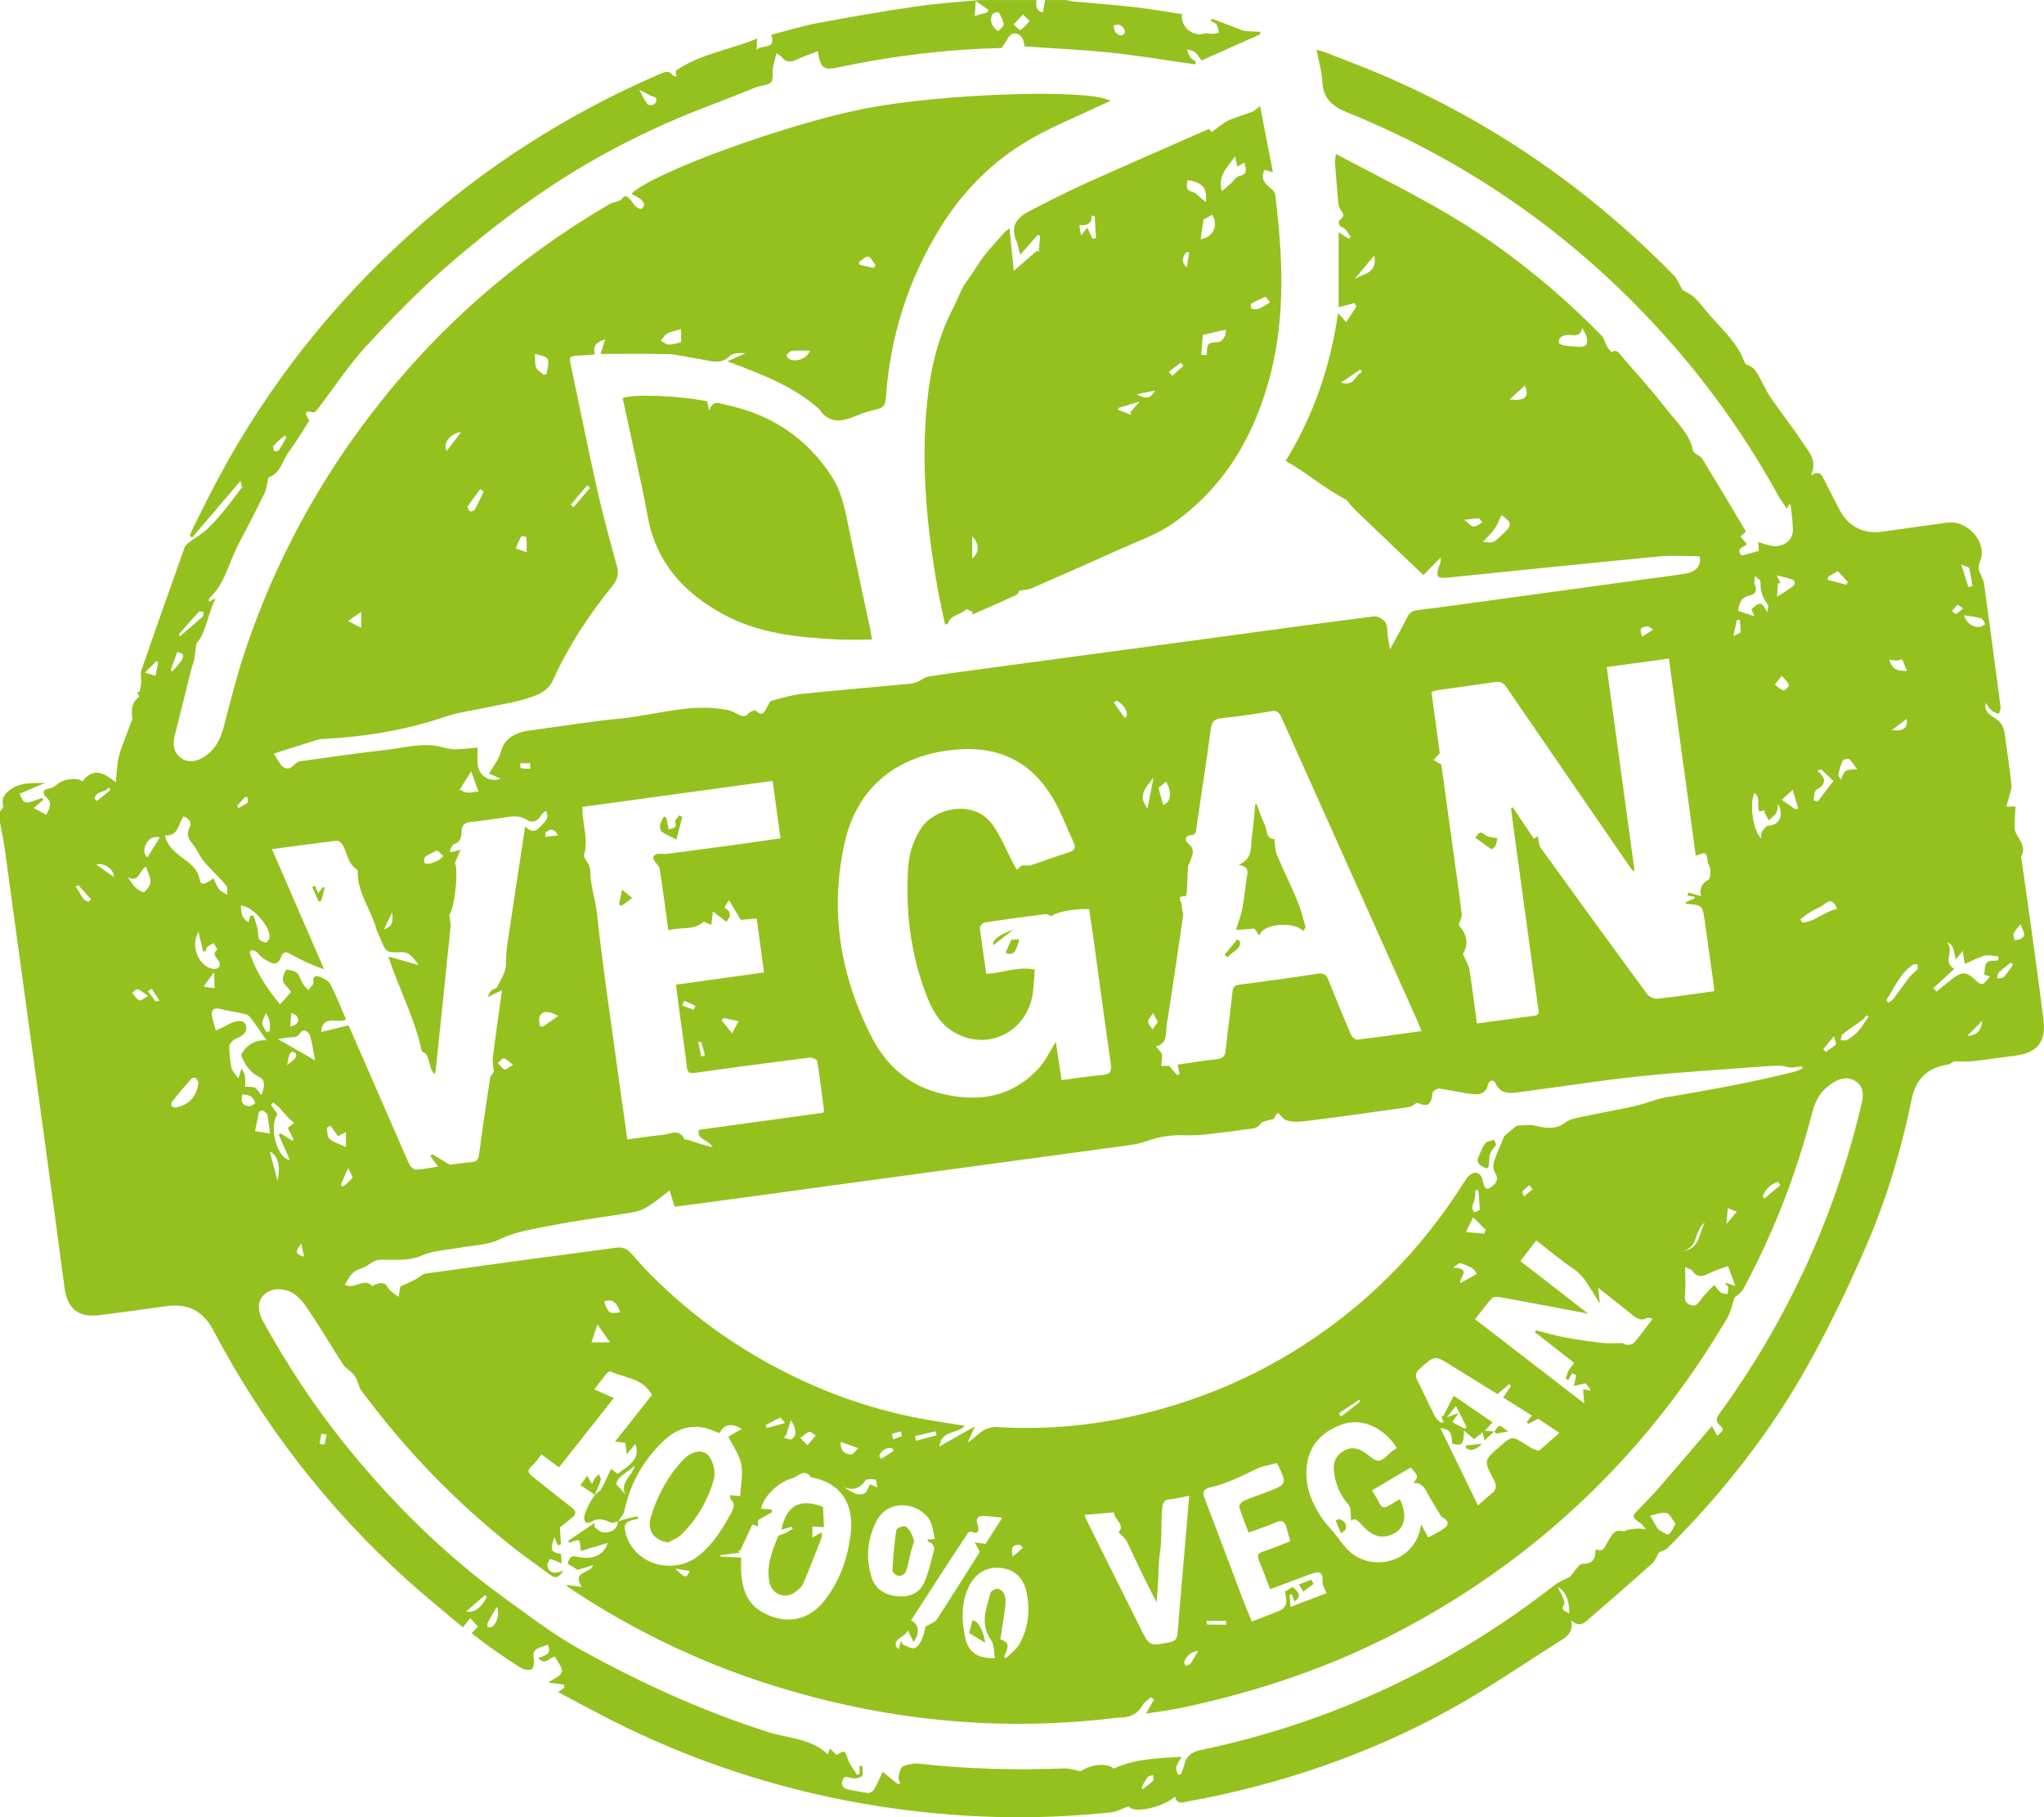
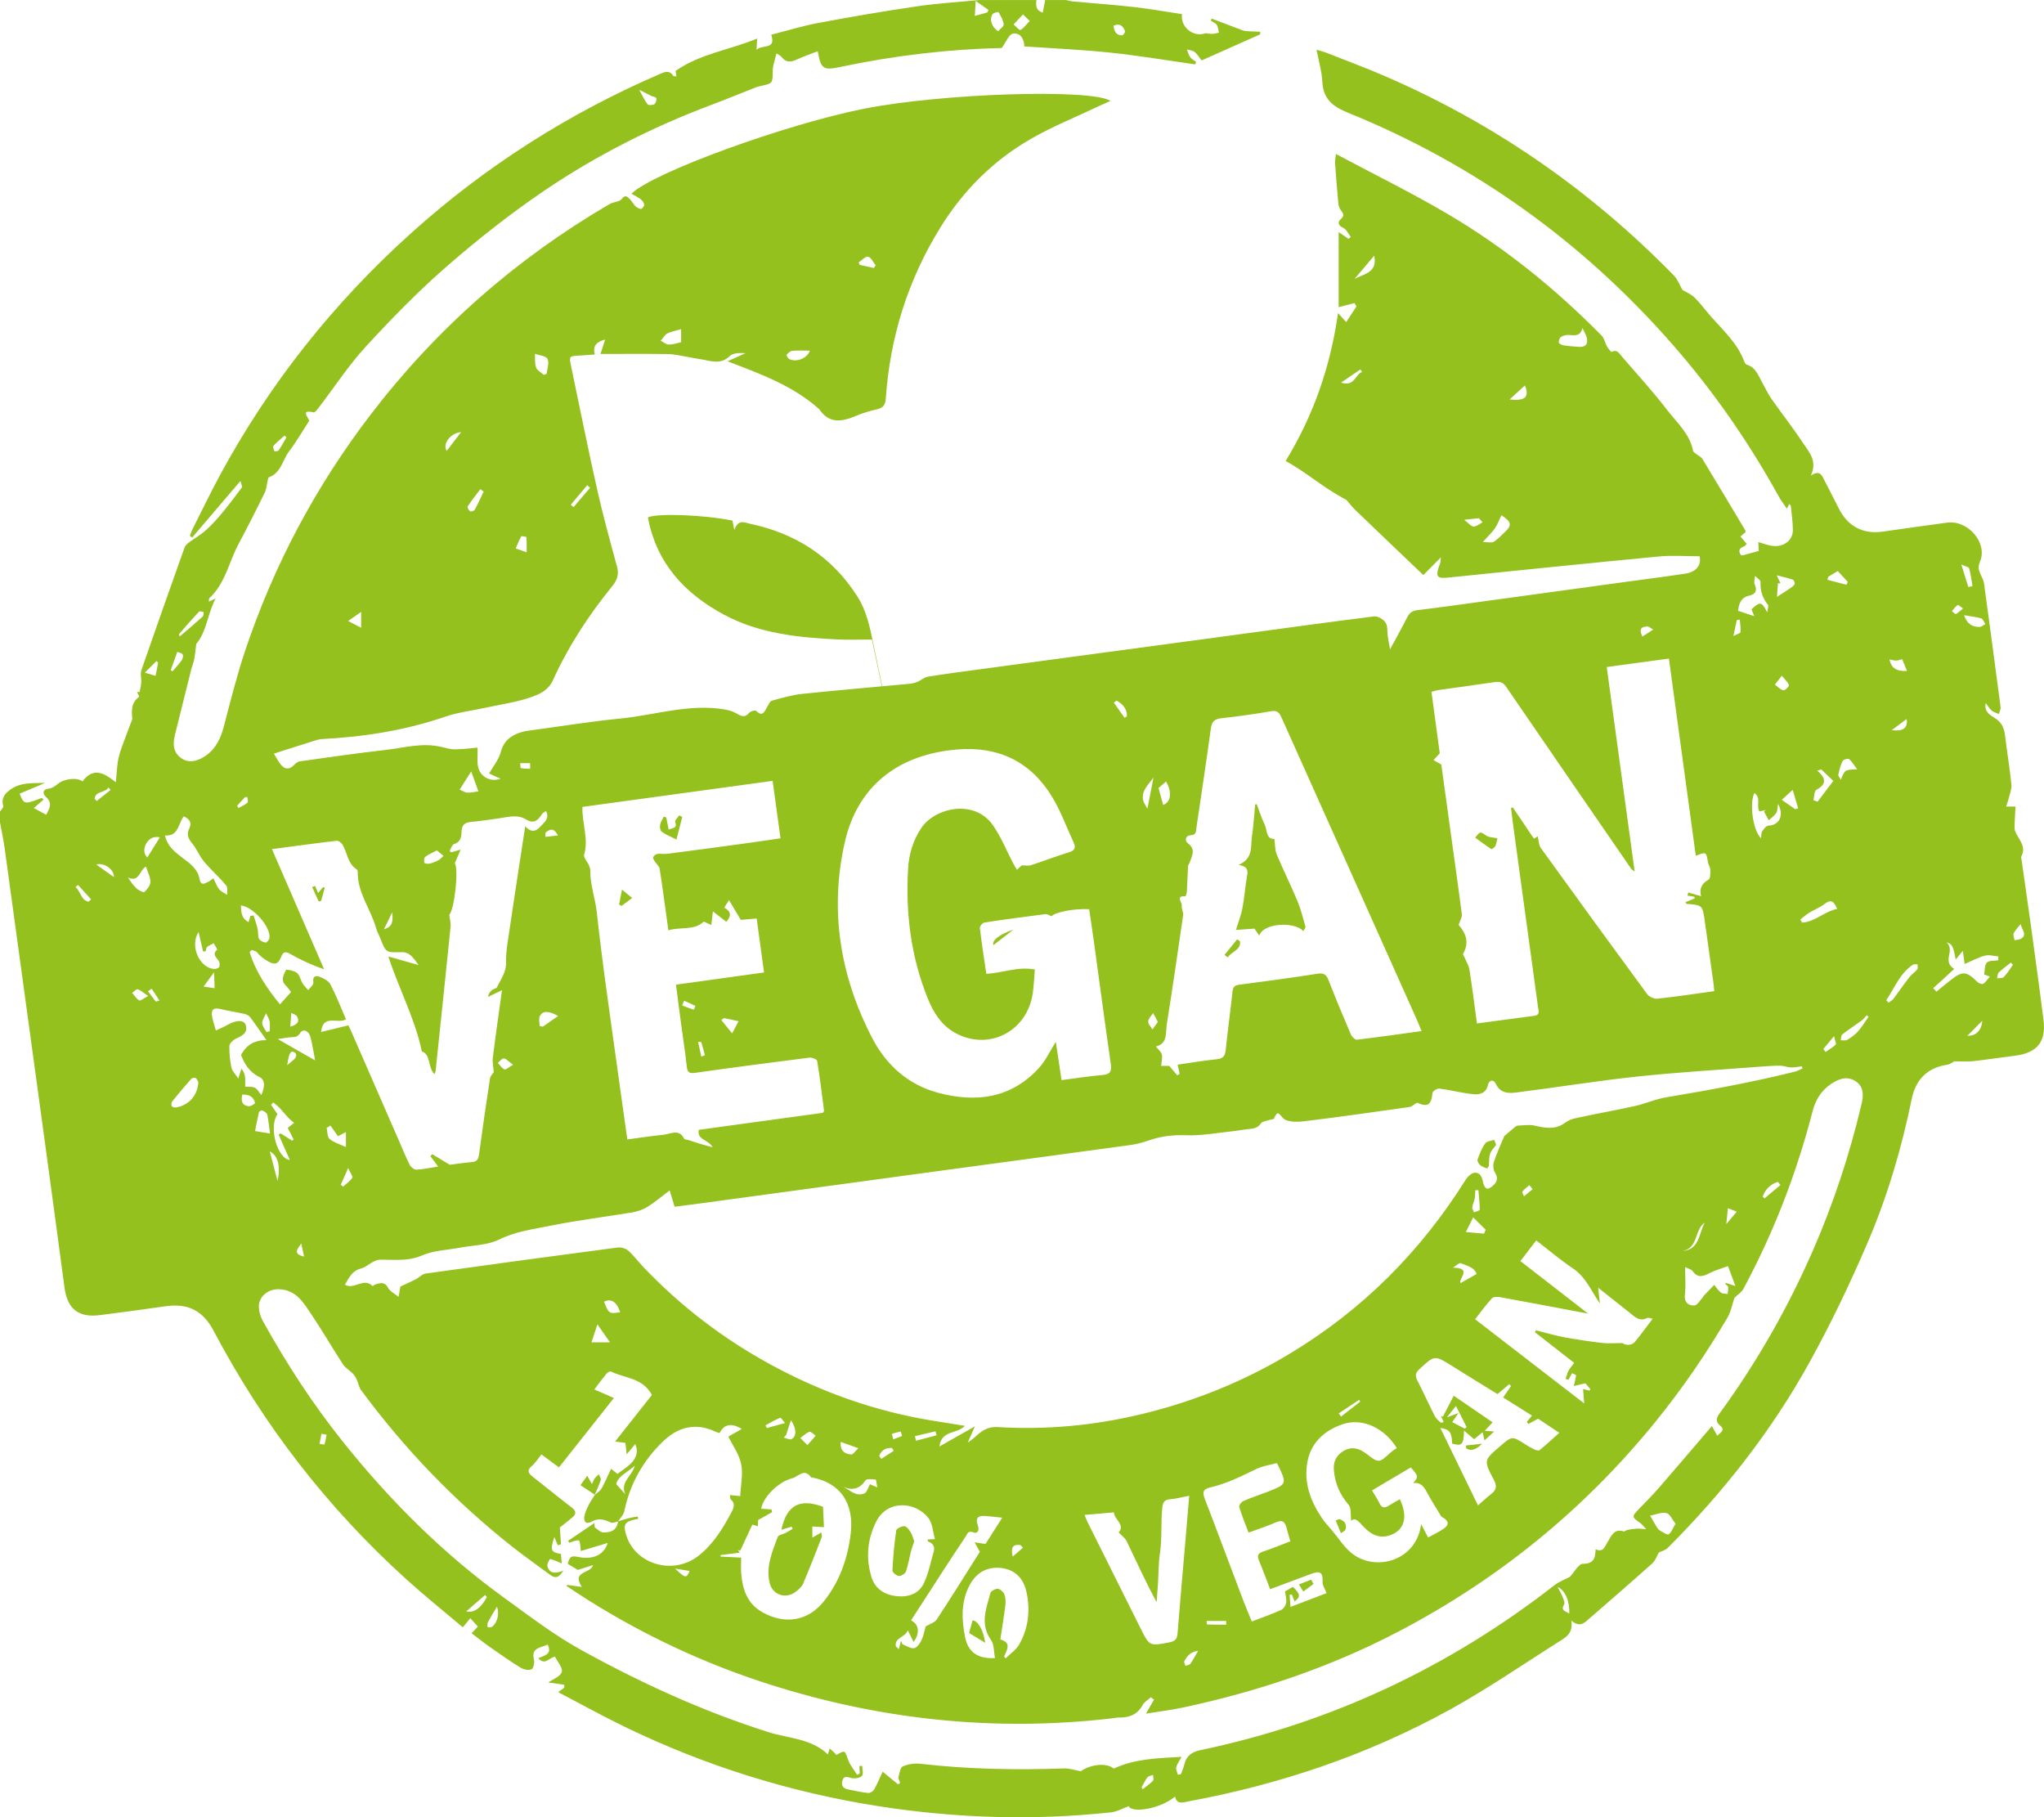
<svg xmlns="http://www.w3.org/2000/svg" width="100%" height="100%" viewBox="0 0 108 96" version="1.1" xml:space="preserve" style="fill-rule:evenodd;clip-rule:evenodd;stroke-linejoin:round;stroke-miterlimit:2;">
  <g>
    <path d="M17.257,75.793c-0.091,-0.016 -0.182,-0.033 -0.273,-0.049c-0.033,0.179 -0.067,0.357 -0.1,0.535c0.091,0.012 0.258,0.046 0.263,0.031c0.051,-0.168 0.077,-0.344 0.11,-0.517m30.406,0.069c-0.022,-0.079 -0.045,-0.158 -0.067,-0.237c-0.156,0.038 -0.315,0.067 -0.463,0.125c-0.015,0.006 0.042,0.189 0.065,0.29l0.465,-0.178Zm-19.65,-35.246c-0.001,-0.099 -0.001,-0.198 -0.001,-0.298l-0.525,0c0.01,0.09 0.005,0.253 0.033,0.259c0.16,0.034 0.327,0.03 0.493,0.039m-12.84,15.659c0.153,-0.131 0.296,-0.235 0.414,-0.363c0.049,-0.054 0.081,-0.175 0.053,-0.235c-0.029,-0.062 -0.144,-0.128 -0.211,-0.118c-0.059,0.009 -0.126,0.112 -0.148,0.186c-0.048,0.166 -0.071,0.338 -0.108,0.53m-2.103,-14.172c-0.042,0.003 -0.085,0.006 -0.127,0.009c-0.137,0.151 -0.274,0.301 -0.412,0.452c0.022,0.041 0.044,0.083 0.066,0.125c0.163,-0.091 0.341,-0.163 0.479,-0.283c0.049,-0.042 -0.001,-0.199 -0.006,-0.303m2.996,24.281c-0.05,-0.23 -0.099,-0.461 -0.149,-0.691c-0.178,0.269 -0.479,0.545 0.149,0.691m87.657,-34.24c-0.136,-0.092 -0.259,-0.204 -0.283,-0.186c-0.117,0.088 -0.207,0.212 -0.306,0.323c0.071,0.056 0.173,0.174 0.209,0.157c0.122,-0.058 0.222,-0.165 0.38,-0.294m-97.881,9.592c-0.037,-0.045 -0.075,-0.091 -0.113,-0.136c-0.154,0.294 -0.687,0.176 -0.728,0.594c0.036,0.041 0.072,0.081 0.109,0.122c0.244,-0.193 0.488,-0.386 0.732,-0.58m75.137,21.089c-0.057,-0.072 -0.115,-0.143 -0.172,-0.214c-0.124,0.109 -0.265,0.205 -0.362,0.334c-0.032,0.043 0.049,0.17 0.078,0.258l0.456,-0.378Zm10.787,1.186c-0.184,-0.072 -0.325,-0.128 -0.468,-0.184c-0.029,0.294 -0.052,0.521 -0.084,0.841c0.193,-0.229 0.331,-0.394 0.552,-0.657m-56.099,18.854c0.55,0.522 0.602,0.527 0.772,0.129c-0.267,-0.045 -0.519,-0.087 -0.772,-0.129m-14.942,-34.671c-0.143,0.295 -0.286,0.589 -0.438,0.902c0.394,-0.131 0.5,-0.312 0.438,-0.902m43.028,37.439c0.006,0.047 0.014,0.186 0.027,0.186c0.337,0.012 0.674,0.01 1.011,0.01c-0.002,-0.065 -0.004,-0.131 -0.006,-0.196l-1.032,0Zm-9.704,-3.869c-0.04,-0.045 -0.081,-0.091 -0.122,-0.137c-0.364,-0.056 -0.547,0.066 -0.418,0.609c0.217,-0.189 0.379,-0.331 0.54,-0.472m24.284,-54.171l-0.189,-0.217c-0.215,0.023 -0.431,0.045 -0.78,0.082c0.229,0.175 0.359,0.353 0.496,0.359c0.154,0.006 0.315,-0.143 0.473,-0.224m-69.906,25.27c-0.154,-0.235 -0.282,-0.432 -0.41,-0.629c-0.066,0.044 -0.133,0.087 -0.199,0.131c0.136,0.182 0.273,0.364 0.411,0.545c0.004,0.005 0.028,-0.006 0.198,-0.047m83.499,-20.131c-0.053,0.009 -0.105,0.019 -0.158,0.028c-0.051,0.24 -0.102,0.481 -0.179,0.838c0.188,-0.098 0.37,-0.144 0.375,-0.205c0.02,-0.217 -0.02,-0.44 -0.038,-0.661m-55.041,22.305c0.062,0.286 0.116,0.533 0.17,0.78c0.066,-0.025 0.191,-0.063 0.189,-0.072c-0.055,-0.232 -0.123,-0.461 -0.19,-0.689c-0.002,-0.006 -0.027,-0.004 -0.169,-0.019m33.85,19.632c0.042,0.055 0.084,0.111 0.125,0.166c0.338,-0.264 0.675,-0.527 1.013,-0.791c-0.022,-0.03 -0.044,-0.059 -0.065,-0.089c-0.358,0.238 -0.716,0.476 -1.073,0.714m-34.588,-21.8c-0.035,0.083 -0.069,0.165 -0.103,0.247c0.203,0.078 0.406,0.159 0.613,0.225c0.008,0.003 0.092,-0.198 0.088,-0.2c-0.196,-0.098 -0.398,-0.184 -0.598,-0.272m10.307,24.046c0.037,0.051 0.074,0.103 0.111,0.155c0.22,-0.142 0.439,-0.285 0.659,-0.427c-0.032,-0.049 -0.063,-0.098 -0.095,-0.147c-0.325,-0.021 -0.556,0.11 -0.675,0.419m-16.976,-32.777c-0.218,-0.439 -0.435,-0.324 -0.633,-0.168c-0.044,0.035 -0.018,0.157 -0.024,0.239c0.219,-0.024 0.438,-0.047 0.657,-0.071m30.842,50.286c0.017,0.034 0.036,0.068 0.054,0.102c0.186,-0.149 0.386,-0.283 0.549,-0.453c0.051,-0.054 0.003,-0.201 0.001,-0.306c-0.101,0.041 -0.238,0.054 -0.296,0.128c-0.125,0.16 -0.208,0.351 -0.308,0.529m-56.199,-47.675c-0.044,0.039 -0.088,0.079 -0.133,0.118c0.281,0.211 0.273,0.677 0.686,0.77l0.14,-0.125c-0.231,-0.254 -0.462,-0.509 -0.693,-0.763m11.216,7.488c0.411,-0.113 0.498,-0.292 0.359,-0.538c-0.052,-0.091 -0.2,-0.127 -0.304,-0.188c-0.017,0.223 -0.034,0.447 -0.055,0.726m81.003,1.178c0.039,0.053 0.078,0.106 0.117,0.159c0.182,-0.126 0.381,-0.236 0.538,-0.389c0.043,-0.042 -0.038,-0.211 -0.088,-0.445c-0.249,0.296 -0.408,0.486 -0.567,0.675m8.398,-1.49c-0.255,0.257 -0.51,0.515 -0.788,0.795c0.446,0.014 0.751,-0.268 0.788,-0.795m-17.96,-20.298c0.212,-0.135 0.392,-0.25 0.572,-0.364c-0.104,-0.059 -0.212,-0.171 -0.313,-0.166c-0.223,0.013 -0.487,0.05 -0.259,0.53m-27.937,-32.276c0.024,0.297 0.126,0.514 0.45,0.516c0.053,0.001 0.171,-0.167 0.152,-0.219c-0.095,-0.265 -0.265,-0.435 -0.602,-0.297m0.162,35.659c-0.05,0.036 -0.101,0.072 -0.151,0.108c0.189,0.268 0.378,0.535 0.567,0.803c0.041,-0.028 0.082,-0.056 0.123,-0.084c0.011,-0.399 -0.223,-0.639 -0.539,-0.827m40.951,1.563c0.621,0.075 0.861,-0.125 0.787,-0.588c-0.284,0.212 -0.535,0.4 -0.787,0.588m-89.198,13.546c0.223,0.033 0.404,0.06 0.585,0.087c-0.008,-0.242 -0.017,-0.484 -0.03,-0.842c-0.22,0.299 -0.34,0.463 -0.555,0.755m8.326,-18.955l0,-0.839c-0.272,0.19 -0.45,0.315 -0.688,0.482c0.257,0.133 0.426,0.221 0.688,0.357m-10.862,2.538c0.055,-0.277 0.096,-0.486 0.137,-0.696c-0.03,-0.028 -0.06,-0.057 -0.09,-0.086c-0.182,0.183 -0.364,0.366 -0.613,0.616c0.283,0.083 0.437,0.128 0.566,0.166m40.123,40.169c0.018,0.081 0.036,0.161 0.055,0.242c0.362,-0.096 0.725,-0.192 1.087,-0.288l-0.055,-0.212c-0.363,0.086 -0.725,0.172 -1.087,0.258m-6.865,-0.694c-0.093,-0.105 -0.215,-0.294 -0.254,-0.279c-0.269,0.11 -0.52,0.262 -0.778,0.4c0.024,0.048 0.048,0.096 0.072,0.143c0.293,-0.081 0.586,-0.161 0.96,-0.264m21.827,12.036c-0.395,0.043 -0.589,0.272 -0.73,0.551c-0.028,0.056 0.04,0.16 0.064,0.242c0.089,-0.036 0.212,-0.047 0.259,-0.113c0.143,-0.2 0.255,-0.421 0.407,-0.68m7.553,-67.001c0.72,0.235 0.738,-0.435 1.112,-0.56c-0.03,-0.045 -0.06,-0.09 -0.09,-0.135c-0.315,0.214 -0.63,0.429 -1.022,0.695m-55.723,2.894c-0.034,-0.032 -0.068,-0.064 -0.101,-0.097c-0.198,0.179 -0.407,0.347 -0.585,0.543c-0.042,0.045 0.005,0.194 0.047,0.277c0.012,0.024 0.193,0.012 0.224,-0.033c0.152,-0.221 0.279,-0.458 0.415,-0.69m15.023,3.561c0.049,0.042 0.098,0.082 0.147,0.123c0.292,-0.34 0.584,-0.682 0.876,-1.023c-0.053,-0.044 -0.105,-0.088 -0.158,-0.132c-0.288,0.344 -0.577,0.688 -0.865,1.032m-12.153,35.921c0.041,0.033 0.083,0.066 0.124,0.099c0.167,-0.152 0.366,-0.284 0.486,-0.468c0.043,-0.066 -0.106,-0.255 -0.222,-0.509c-0.17,0.384 -0.279,0.631 -0.388,0.878m9.103,-6.336c-0.222,-0.164 -0.343,-0.311 -0.486,-0.338c-0.089,-0.016 -0.211,0.152 -0.318,0.238c0.114,0.12 0.211,0.282 0.351,0.343c0.073,0.032 0.224,-0.114 0.453,-0.243m25.056,-55.592c0.022,-0.044 0.044,-0.089 0.066,-0.133c-0.19,-0.134 -0.381,-0.269 -0.678,-0.478c-0.02,0.341 -0.032,0.541 -0.046,0.79c0.289,-0.079 0.474,-0.129 0.658,-0.179m41.913,61.942c-0.048,-0.056 -0.096,-0.111 -0.144,-0.167c-0.39,0.131 -0.654,0.39 -0.797,0.776l0.092,0.102c0.284,-0.237 0.566,-0.474 0.849,-0.711m-85.056,-27.197c0.031,0.02 0.061,0.04 0.091,0.06c0.165,-0.193 0.343,-0.377 0.488,-0.583c0.058,-0.082 0.092,-0.247 0.047,-0.316c-0.051,-0.079 -0.202,-0.093 -0.282,-0.125c-0.132,0.369 -0.238,0.666 -0.344,0.964m17.232,49.483c-0.153,0.26 -0.323,0.535 -0.477,0.82c-0.035,0.066 -0.014,0.164 -0.018,0.247c0.069,0.003 0.153,0.034 0.204,0.005c0.313,-0.177 0.45,-0.756 0.291,-1.072m19.918,-70.73l0.095,-0.143c-0.131,-0.162 -0.24,-0.421 -0.399,-0.456c-0.137,-0.03 -0.331,0.194 -0.5,0.306c0.019,0.042 0.038,0.084 0.056,0.126l0.748,0.167Zm-40.152,32.177c0.01,-0.411 -0.517,-0.783 -0.931,-0.662c0.311,0.221 0.621,0.442 0.931,0.662m100.34,4.636c-0.037,-0.04 -0.073,-0.08 -0.109,-0.12c-0.216,0.173 -0.443,0.334 -0.642,0.525c-0.066,0.064 -0.061,0.203 -0.089,0.307c0.122,-0.019 0.29,0.004 0.357,-0.067c0.184,-0.194 0.325,-0.427 0.483,-0.645m-98.53,1.645c-0.257,-0.172 -0.394,-0.303 -0.557,-0.354c-0.07,-0.022 -0.192,0.123 -0.29,0.192c0.122,0.138 0.224,0.308 0.374,0.399c0.059,0.035 0.226,-0.107 0.473,-0.237m6.258,1.914c0.055,-0.019 0.11,-0.038 0.165,-0.057c0,-0.172 0.025,-0.348 -0.007,-0.512c-0.03,-0.151 -0.122,-0.289 -0.186,-0.433c-0.074,0.176 -0.206,0.352 -0.205,0.527c0.002,0.159 0.15,0.317 0.233,0.475m68.824,30.714c0.045,-0.6 -0.2,-1.231 -0.609,-1.404c0.112,0.219 0.201,0.363 0.26,0.518c0.049,0.129 0.134,0.312 0.082,0.401c-0.203,0.351 0.09,0.353 0.267,0.485m-68.245,-22.854c0.17,-0.792 0.017,-1.353 -0.414,-1.562c0.135,0.511 0.262,0.992 0.414,1.562m11.057,21.983c-0.03,-0.038 -0.06,-0.075 -0.091,-0.111c-0.322,0.28 -0.645,0.56 -0.998,0.867c0.404,0.101 0.791,-0.19 1.089,-0.756m-1.359,-61.546c-0.574,0.048 -0.998,0.638 -0.76,0.992c0.243,-0.316 0.479,-0.624 0.76,-0.992m-11.564,34.997c-0.078,0.352 -0.006,0.588 0.351,0.616c0.108,0.008 0.332,-0.137 0.324,-0.173c-0.072,-0.323 -0.305,-0.455 -0.675,-0.443m93.968,-9.008c-0.127,0.161 -0.281,0.31 -0.37,0.49c-0.045,0.091 0.025,0.239 0.044,0.361c0.107,-0.019 0.226,-0.016 0.319,-0.063c0.385,-0.195 0.061,-0.492 0.007,-0.788m-45.589,5.171c-0.101,-0.19 -0.176,-0.331 -0.25,-0.471c-0.094,0.147 -0.252,0.29 -0.262,0.442c-0.01,0.136 0.145,0.284 0.227,0.426c0.088,-0.122 0.175,-0.244 0.285,-0.397m-19.642,21.825c-0.042,0.045 -0.083,0.089 -0.124,0.134c0.139,0.031 0.317,0.132 0.411,0.081c0.285,-0.155 0.257,-0.576 -0.034,-1.004c-0.084,0.261 -0.169,0.525 -0.253,0.789m3.815,0.695c-0.378,-0.135 -0.653,-0.234 -0.929,-0.333c-0.04,0.392 0.13,0.632 0.545,0.665c0.111,0.009 0.239,-0.201 0.384,-0.332m44.721,-11.915c-0.558,0.376 -0.326,1.357 -1.187,1.501c0.925,-0.075 0.871,-0.937 1.187,-1.501m-11.959,-1.717c-0.055,0.002 -0.111,0.004 -0.166,0.005c-0.007,0.142 0.002,0.287 -0.024,0.425c-0.032,0.162 -0.113,0.315 -0.134,0.477c-0.011,0.083 0.062,0.176 0.096,0.264c0.105,-0.046 0.3,-0.092 0.3,-0.137c-0.003,-0.345 -0.043,-0.69 -0.072,-1.034m25.887,-31.864c0.074,-0.016 0.147,-0.033 0.221,-0.049c-0.056,-0.315 -0.092,-0.635 -0.179,-0.941c-0.021,-0.075 -0.207,-0.104 -0.411,-0.197c0.15,0.482 0.26,0.834 0.369,1.187m-24.239,-9.908c0.759,0.077 1.077,-0.071 0.812,-0.742c-0.272,0.248 -0.521,0.476 -0.812,0.742m14.384,14.595c-0.171,0.219 -0.268,0.344 -0.366,0.47c0.148,0.107 0.284,0.261 0.449,0.302c0.075,0.019 0.31,-0.209 0.292,-0.276c-0.041,-0.152 -0.195,-0.273 -0.375,-0.496m-51.484,40.648c0.185,-0.213 0.309,-0.357 0.433,-0.5c-0.111,-0.074 -0.251,-0.231 -0.327,-0.205c-0.177,0.061 -0.322,0.211 -0.481,0.325c0.101,0.102 0.202,0.205 0.375,0.38m-14.835,-47.169c-0,-0.293 0.007,-0.548 -0.013,-0.8c-0.002,-0.023 -0.255,-0.071 -0.273,-0.039c-0.114,0.195 -0.193,0.41 -0.291,0.634c0.217,0.077 0.363,0.129 0.577,0.205m5.947,-24.432c0.174,0.313 0.283,0.559 0.443,0.765c0.047,0.06 0.266,0.048 0.358,-0.009c0.076,-0.046 0.127,-0.217 0.104,-0.313c-0.014,-0.061 -0.183,-0.083 -0.28,-0.129c-0.153,-0.074 -0.304,-0.152 -0.625,-0.314m66.988,30.702c-0.096,-0.233 -0.172,-0.419 -0.256,-0.623c-0.13,0.031 -0.228,0.072 -0.326,0.072c-0.11,0 -0.22,-0.036 -0.346,-0.06c0.103,0.457 0.356,0.634 0.928,0.611m-4.16,-4.979l-0.047,0.161c0.336,0.088 0.672,0.176 1.008,0.263l0.068,-0.155c-0.179,-0.194 -0.359,-0.388 -0.528,-0.571c-0.196,0.118 -0.348,0.21 -0.501,0.302m-88.817,14.83c0.221,-0.357 0.43,-0.692 0.662,-1.065c-0.351,-0.073 -0.593,0.094 -0.725,0.337c-0.13,0.24 -0.148,0.533 0.063,0.728m30.464,8.485c-0.045,0.035 -0.09,0.07 -0.134,0.105c0.189,0.235 0.379,0.47 0.569,0.705c0.112,-0.212 0.223,-0.424 0.34,-0.644c-0.346,-0.074 -0.561,-0.12 -0.775,-0.166m-5.481,15.541c-0.178,-0.555 -0.475,-0.739 -0.853,-0.558c0.243,0.63 0.271,0.65 0.853,0.558m44.16,4.949c-0.183,0.231 -0.296,0.374 -0.477,0.604c0.241,-0.09 0.362,-0.135 0.612,-0.228c-0.162,0.234 -0.241,0.348 -0.331,0.478c0.244,0.129 0.456,0.24 0.668,0.351l0.092,-0.087c-0.172,-0.341 -0.344,-0.681 -0.564,-1.118m-51.371,-48.305c-0.059,-0.043 -0.118,-0.086 -0.177,-0.128c-0.226,0.301 -0.461,0.596 -0.668,0.91c-0.03,0.045 0.051,0.211 0.123,0.259c0.047,0.031 0.217,-0.022 0.25,-0.081c0.171,-0.313 0.317,-0.639 0.472,-0.96m-16.061,7.655c0.418,-0.358 0.821,-0.697 1.212,-1.048c0.05,-0.046 0.04,-0.159 0.057,-0.241c-0.082,-0.011 -0.207,-0.063 -0.24,-0.028c-0.362,0.384 -0.712,0.778 -1.055,1.179c-0.028,0.032 0.024,0.132 0.026,0.138m51.452,7.454c-0.251,0.359 -0.649,0.676 -0.549,1.196c0.025,0.128 0.119,0.242 0.228,0.451c0.125,-0.642 0.223,-1.144 0.321,-1.647m42.826,-8.576c0.172,0.484 0.458,0.628 0.831,0.618c0.1,-0.003 0.197,-0.099 0.295,-0.153c-0.071,-0.103 -0.123,-0.267 -0.217,-0.296c-0.264,-0.081 -0.545,-0.107 -0.909,-0.169m-25.36,32.671c0.028,-0.069 0.056,-0.138 0.085,-0.207c-0.203,-0.2 -0.405,-0.4 -0.661,-0.654c-0.152,0.307 -0.249,0.503 -0.385,0.775c0.369,0.033 0.665,0.06 0.961,0.086m-6.846,-50.433c0.459,-0.273 1.23,-0.303 1.044,-1.235c-0.393,0.465 -0.719,0.85 -1.044,1.235m-48.482,30.186c-0.233,0.123 -0.444,0.208 -0.618,0.34c-0.064,0.048 -0.07,0.215 -0.047,0.314c0.008,0.037 0.185,0.066 0.272,0.046c0.161,-0.037 0.32,-0.1 0.465,-0.177c0.104,-0.055 0.184,-0.153 0.275,-0.232c-0.106,-0.089 -0.213,-0.178 -0.347,-0.291m75.041,-4.282c-0.158,-0.212 -0.267,-0.406 -0.425,-0.543c-0.053,-0.045 -0.305,0.023 -0.342,0.1c-0.112,0.225 -0.173,0.479 -0.228,0.727c-0.014,0.061 0.068,0.144 0.132,0.266c0.214,-0.533 0.214,-0.533 0.863,-0.55m-43.72,-39.535c-0.173,-0.171 -0.263,-0.26 -0.353,-0.349c-0.166,0.177 -0.332,0.355 -0.498,0.532c0.124,0.104 0.308,0.32 0.36,0.292c0.173,-0.093 0.297,-0.275 0.491,-0.475m-22.842,68.855c-0.102,0.309 -0.217,0.659 -0.312,0.949l0.978,0c-0.223,-0.318 -0.438,-0.623 -0.666,-0.949m63.289,-27.215c0.053,-0.014 0.106,-0.029 0.158,-0.043c-0.097,-0.326 -0.194,-0.652 -0.291,-0.978c-0.187,0.169 -0.373,0.338 -0.558,0.508c-0.008,0.007 -0.002,0.029 -0.002,0.029c0.236,0.164 0.465,0.324 0.693,0.484m-65.362,10.923c-0.51,-0.282 -0.814,-0.281 -0.967,0.006c-0.073,0.138 -0.013,0.346 -0.013,0.523c0.056,0.013 0.112,0.026 0.168,0.039c0.252,-0.176 0.504,-0.353 0.812,-0.568m31.967,-11.147c0.408,-0.156 0.487,-0.653 0.151,-1.238c-0.145,0.126 -0.288,0.249 -0.397,0.343c0.086,0.313 0.161,0.587 0.246,0.895m15.713,25.26c0.278,-0.158 0.54,-0.307 0.849,-0.483c-0.126,-0.362 -0.521,-0.438 -0.855,-0.573c-0.059,-0.024 -0.18,0.104 -0.396,0.24c1.072,0.02 0.257,0.592 0.402,0.816m-34.377,-49.261c-0.326,0 -0.631,-0.018 -0.933,0.01c-0.109,0.01 -0.221,0.118 -0.301,0.209c-0.018,0.021 0.07,0.191 0.141,0.226c0.4,0.193 0.962,-0.058 1.093,-0.445m-9.255,58.905c-0.371,0.351 -0.893,0.541 -0.98,0.976c0.209,0.233 0.343,0.383 0.478,0.532c-0.294,-0.648 0.388,-0.985 0.502,-1.508m65.189,-23.717c-0.033,-0.025 -0.066,-0.05 -0.099,-0.076c-0.086,0.092 -0.159,0.199 -0.258,0.272c-0.342,0.251 -0.699,0.481 -1.033,0.741c-0.067,0.053 -0.056,0.204 -0.081,0.309c0.118,-0.006 0.26,0.028 0.349,-0.026c0.204,-0.123 0.408,-0.266 0.564,-0.443c0.21,-0.238 0.374,-0.516 0.558,-0.777m-45.99,-52.062c0.103,-0.12 0.307,-0.256 0.294,-0.367c-0.025,-0.225 -0.16,-0.442 -0.275,-0.648c-0.011,-0.018 -0.263,0.036 -0.314,0.114c-0.182,0.279 -0.048,0.677 0.295,0.901m-35.278,57.812c-0.068,0.042 -0.136,0.083 -0.203,0.125c0.047,0.2 0.029,0.476 0.155,0.582c0.225,0.189 0.538,0.275 0.865,0.429l0,-0.793c-0.18,0.094 -0.292,0.152 -0.422,0.219c-0.141,-0.2 -0.268,-0.381 -0.395,-0.562m7.435,-18.709c-0.171,0.269 -0.294,0.462 -0.416,0.655c-0.064,0.102 -0.128,0.206 -0.192,0.309c0.134,0.055 0.265,0.146 0.401,0.155c0.185,0.012 0.373,-0.039 0.59,-0.066c-0.107,-0.294 -0.249,-0.682 -0.383,-1.053m69.18,-9.939c-0.044,-0 -0.089,-0 -0.134,-0.001c-0.017,0.243 -0.034,0.486 -0.05,0.719c0.289,-0.188 0.491,-0.313 0.686,-0.449c0.093,-0.065 0.199,-0.136 0.249,-0.231c0.026,-0.049 -0.039,-0.208 -0.094,-0.228c-0.258,-0.089 -0.526,-0.148 -0.857,-0.234c0.089,0.187 0.145,0.306 0.2,0.424m-58.087,-13.425c-0.29,0.086 -0.53,0.12 -0.73,0.228c-0.144,0.077 -0.234,0.252 -0.348,0.384c0.143,0.071 0.287,0.203 0.428,0.201c0.246,-0.004 0.491,-0.09 0.65,-0.124l0,-0.689Zm9.982,61.023c0.059,0.025 0.171,0.073 0.383,0.165c-0.041,-0.202 -0.055,-0.412 -0.088,-0.415c-0.182,-0.017 -0.472,-0.052 -0.537,0.045c-0.3,0.443 -0.661,0.542 -1.159,0.354c0.366,0.174 0.67,0.524 1.11,0.329c0.121,-0.053 0.17,-0.269 0.291,-0.478m-17.241,-58.61c0.051,-0.017 0.102,-0.035 0.153,-0.052c0.027,-0.268 0.149,-0.582 0.049,-0.789c-0.077,-0.16 -0.434,-0.185 -0.667,-0.27c0.015,0.242 -0.019,0.501 0.06,0.72c0.057,0.158 0.264,0.262 0.405,0.391m67.088,22.472c0.073,0.025 0.147,0.05 0.22,0.075c0.268,-0.352 0.535,-0.704 0.831,-1.094c-0.237,-0.227 -0.438,-0.418 -0.638,-0.609c-0.07,0.023 -0.139,0.046 -0.209,0.069c0.512,0.433 0.453,0.735 -0.051,1.011c-0.117,0.064 -0.106,0.359 -0.153,0.548m-81.552,17.608c-0.048,-0.353 -0.076,-0.681 -0.146,-1c-0.02,-0.088 -0.154,-0.166 -0.252,-0.214c-0.041,-0.02 -0.174,0.036 -0.184,0.077c-0.08,0.336 -0.141,0.676 -0.207,1.008c0.311,0.051 0.51,0.083 0.789,0.129m85.401,-7.046c0.039,0.044 0.078,0.089 0.117,0.133c0.088,-0.066 0.195,-0.116 0.259,-0.2c0.286,-0.378 0.552,-0.771 0.843,-1.145c0.119,-0.154 0.297,-0.263 0.419,-0.415c0.046,-0.055 0.009,-0.177 0.01,-0.269c-0.082,0.006 -0.183,-0.015 -0.242,0.025c-0.693,0.462 -0.967,1.225 -1.406,1.871m-2.596,-4.823c-0.174,-0.405 -0.331,-0.518 -0.652,-0.268c-0.248,0.194 -0.557,0.308 -0.828,0.475c-0.166,0.102 -0.311,0.237 -0.466,0.357c0.031,0.054 0.061,0.107 0.091,0.161c0.682,-0.032 1.169,-0.583 1.855,-0.725m-17.74,-20.797c-0.111,0.231 -0.197,0.477 -0.339,0.686c-0.15,0.221 -0.353,0.407 -0.645,0.733c0.271,0 0.457,0.055 0.573,-0.012c0.206,-0.12 0.371,-0.311 0.551,-0.475c0.433,-0.399 0.41,-0.565 -0.14,-0.932m-71.617,18.566c-0.345,0.162 -0.34,0.859 -0.954,0.572c0.156,0.236 0.291,0.433 0.463,0.589c0.11,0.098 0.36,0.223 0.401,0.184c0.148,-0.142 0.319,-0.346 0.324,-0.53c0.006,-0.247 -0.134,-0.496 -0.234,-0.815m75.897,-28.456c-0.107,0.448 -0.396,0.393 -0.697,0.368c-0.141,-0.012 -0.308,0.026 -0.428,0.1c-0.079,0.048 -0.141,0.212 -0.12,0.303c0.016,0.07 0.171,0.135 0.273,0.151c0.252,0.04 0.509,0.051 0.764,0.074c0.361,0.032 0.526,-0.137 0.437,-0.485c-0.046,-0.178 -0.151,-0.341 -0.229,-0.511m4.918,63.172c-0.172,-0.217 -0.296,-0.527 -0.477,-0.565c-0.267,-0.056 -0.574,0.082 -0.864,0.137c0.121,0.21 0.239,0.422 0.366,0.629c0.039,0.063 0.094,0.127 0.158,0.162c0.151,0.081 0.378,0.244 0.453,0.194c0.152,-0.101 0.222,-0.323 0.364,-0.557m-75.303,-32.112c0.057,-0.009 0.113,-0.018 0.17,-0.027c0.072,0.233 0.158,0.462 0.213,0.699c0.041,0.176 0.004,0.378 0.076,0.535c0.048,0.104 0.222,0.181 0.351,0.202c0.054,0.01 0.187,-0.147 0.201,-0.24c0.084,-0.575 -0.864,-1.662 -1.509,-1.721c0.018,0.339 0.011,0.674 0.408,0.88c0.041,-0.149 0.066,-0.238 0.09,-0.328m-2.746,8.791c-0.015,-0.029 -0.049,-0.148 -0.127,-0.218c-0.042,-0.037 -0.196,-0.022 -0.238,0.025c-0.35,0.394 -0.69,0.798 -1.021,1.208c-0.045,0.056 -0.055,0.19 -0.018,0.246c0.035,0.052 0.159,0.079 0.235,0.065c0.665,-0.122 1.119,-0.609 1.169,-1.326m0.011,-7.942c-0.485,0.756 0.067,1.915 0.832,1.954c0.091,0.005 0.239,-0.051 0.266,-0.116c0.036,-0.091 0.017,-0.243 -0.041,-0.325c-0.131,-0.185 -0.345,-0.328 -0.08,-0.576c0.026,-0.025 -0.114,-0.226 -0.177,-0.344c-0.119,0.066 -0.25,0.119 -0.353,0.204c-0.05,0.041 -0.049,0.144 -0.071,0.219c-0.045,0.005 -0.091,0.01 -0.136,0.014c-0.073,-0.314 -0.147,-0.629 -0.24,-1.03m4.189,5.659c0.725,0.414 1.329,0.759 1.97,1.125c-0.085,-0.432 -0.142,-0.853 -0.254,-1.258c-0.087,-0.32 -0.397,-0.425 -0.534,-0.193c-0.146,0.248 -0.324,0.217 -0.532,0.23c-0.177,0.011 -0.352,0.051 -0.65,0.096m78.698,-22.544c0.023,-0.207 0.082,-0.347 0.037,-0.402c-0.289,-0.355 -0.416,-0.743 -0.392,-1.203c0.006,-0.101 -0.188,-0.213 -0.29,-0.319c-0.01,0.146 -0.072,0.313 -0.021,0.434c0.141,0.332 0.063,0.528 -0.288,0.606c-0.461,0.102 -0.542,0.45 -0.589,0.8c0.301,0.1 0.566,0.189 0.858,0.286c-0.055,-0.134 -0.104,-0.253 -0.15,-0.364c0.464,-0.424 0.528,-0.418 0.835,0.162m-0.329,11.934c0.023,-0.171 0.005,-0.291 0.056,-0.362c0.086,-0.121 0.211,-0.296 0.326,-0.302c0.573,-0.027 0.852,-0.512 0.522,-1.152c-0.042,0.22 -0.031,0.379 -0.102,0.483c-0.1,0.149 -0.26,0.258 -0.394,0.384c-0.085,-0.157 -0.17,-0.314 -0.255,-0.471c0.038,-0.024 0.077,-0.049 0.116,-0.073c-0.123,0.026 -0.246,0.052 -0.356,0.075c-0.176,-0.309 0.11,-0.719 -0.265,-0.974c-0.271,0.56 -0.08,1.975 0.352,2.392m-77.845,15.304c0.131,-0.105 0.234,-0.188 0.337,-0.271c-0.097,-0.083 -0.203,-0.157 -0.29,-0.249c-0.163,-0.173 -0.31,-0.361 -0.473,-0.533c-0.102,-0.107 -0.223,-0.197 -0.336,-0.294c-0.041,0.041 -0.081,0.082 -0.122,0.123c0.115,0.166 0.23,0.332 0.343,0.496c-0.474,0.649 -0.028,2.344 0.653,2.421c-0.201,-0.453 -0.397,-0.897 -0.594,-1.341c0.037,-0.022 0.074,-0.043 0.111,-0.065c0.203,0.13 0.406,0.26 0.609,0.39c0.023,-0.026 0.047,-0.052 0.07,-0.078c-0.106,-0.205 -0.211,-0.41 -0.308,-0.599m86.942,-7.384c0.057,0.061 0.113,0.122 0.17,0.183c0.248,-0.202 0.494,-0.407 0.745,-0.605c0.635,-0.502 0.842,-0.482 1.425,0.099c0.069,0.068 0.24,0.128 0.301,0.091c0.129,-0.079 0.216,-0.226 0.352,-0.381c-0.157,-0.057 -0.249,-0.09 -0.302,-0.109c0.044,-0.228 0.018,-0.504 0.144,-0.63c0.12,-0.121 0.397,-0.087 0.606,-0.121c-0.002,-0.07 -0.003,-0.139 -0.004,-0.208c-0.237,-0.017 -0.49,-0.095 -0.707,-0.037c-0.354,0.094 -0.685,0.277 -1.067,0.44c-0.041,-0.294 -0.063,-0.454 -0.097,-0.696c-0.164,0.199 -0.261,0.316 -0.379,0.459c-0.121,-0.68 -0.175,-0.819 -0.48,-0.907c0.477,0.449 -0.268,0.985 0.402,1.405c-0.193,0.179 -0.371,0.345 -0.55,0.509c-0.185,0.171 -0.372,0.339 -0.559,0.508m-10.453,15.733c-0.135,-0.365 -0.245,-0.662 -0.388,-1.05c-0.308,0.114 -0.671,0.213 -0.998,0.381c-0.341,0.177 -0.613,0.249 -0.872,-0.118c-0.067,-0.096 -0.228,-0.126 -0.397,-0.212c0,0.542 0.042,0.996 -0.011,1.438c-0.051,0.424 0.18,0.602 0.498,0.59c0.161,-0.007 0.312,-0.293 0.467,-0.453l-0.006,-0.021c0.185,-0.193 0.371,-0.386 0.589,-0.613c0.103,0.123 0.208,0.289 0.354,0.405c0.084,0.068 0.233,0.054 0.353,0.077c0.013,-0.126 0.044,-0.253 0.029,-0.375c-0.007,-0.057 -0.101,-0.104 -0.155,-0.156l0.037,-0.056c0.15,0.049 0.3,0.098 0.5,0.163m-82.975,-23.802c0.124,0.561 0.497,0.852 0.87,1.14c0.411,0.317 0.86,0.598 0.959,1.171c0.062,0.358 0.275,0.236 0.471,0.13c0.077,-0.041 0.145,-0.098 0.258,-0.178c0.108,0.213 0.175,0.42 0.303,0.578c0.106,0.13 0.284,0.201 0.429,0.298c-0.013,-0.165 0.035,-0.379 -0.051,-0.487c-0.274,-0.342 -0.601,-0.641 -0.901,-0.963c-0.142,-0.152 -0.284,-0.308 -0.401,-0.479c-0.17,-0.248 -0.291,-0.531 -0.48,-0.761c-0.212,-0.257 -0.338,-0.49 -0.172,-0.824c0.14,-0.282 0.032,-0.489 -0.294,-0.633c-0.302,0.385 -0.269,1.069 -0.991,1.008m5.361,10.815c-0.317,-0.45 -0.578,-0.837 -0.858,-1.209c-0.066,-0.087 -0.192,-0.153 -0.302,-0.178c-0.413,-0.094 -0.835,-0.15 -1.245,-0.254c-0.373,-0.095 -0.539,0.014 -0.466,0.397c0.047,0.248 0.131,0.489 0.198,0.733c0.206,-0.098 0.419,-0.182 0.615,-0.296c0.459,-0.266 0.886,-0.278 0.966,0.016c0.127,0.46 -0.254,0.572 -0.568,0.738c-0.134,0.071 -0.298,0.244 -0.3,0.373c-0.007,0.378 0.033,0.762 0.11,1.133c0.036,0.174 0.197,0.323 0.362,0.576c0.086,-0.271 0.126,-0.397 0.166,-0.523c0.13,0.155 0.177,0.307 0.193,0.461c0.017,0.162 0.004,0.327 0.004,0.491c0.196,0.016 0.379,-0.012 0.514,0.056c0.13,0.065 0.21,0.23 0.341,0.385c0.165,-0.384 0.239,-0.785 -0.096,-0.948c-0.553,-0.271 -0.802,-0.715 -0.977,-1.168c0.29,-0.539 0.728,-0.794 1.343,-0.783m34.831,30.972c0.236,-0.141 0.48,-0.205 0.582,-0.361c0.776,-1.184 1.525,-2.385 2.281,-3.581c-0.076,-0.138 -0.151,-0.274 -0.276,-0.5c0.255,0.037 0.404,0.059 0.576,0.084c0.279,-0.438 0.561,-0.881 0.883,-1.387c-0.365,-0.037 -0.635,-0.072 -0.906,-0.091c-0.396,-0.028 -0.521,0.134 -0.383,0.499c0.093,0.247 -0.011,0.463 -0.232,0.371c-0.293,-0.12 -0.32,0.081 -0.405,0.207c-0.427,0.632 -0.842,1.271 -1.257,1.91c-0.546,0.841 -1.089,1.684 -1.636,2.53c0.43,0.206 0.476,0.686 0.133,1.138c-0.091,-0.185 -0.179,-0.364 -0.3,-0.61c-0.165,0.391 -0.719,0.38 -0.635,0.845c0.052,0.048 0.105,0.097 0.157,0.146c0.039,-0.149 0.079,-0.297 0.118,-0.446c0.024,0.064 0.048,0.127 0.072,0.19c0.208,0.077 0.427,0.233 0.619,0.205c0.151,-0.022 0.31,-0.253 0.391,-0.425c0.114,-0.243 0.159,-0.517 0.218,-0.724m4.143,1.594l0.086,0.09c0.244,-0.244 0.556,-0.451 0.719,-0.741c0.491,-0.871 0.59,-1.826 0.373,-2.793c-0.173,-0.768 -0.691,-1.191 -1.402,-1.244c-0.759,-0.057 -1.318,0.313 -1.66,1.039c-0.397,0.845 -0.348,1.733 -0.183,2.588c0.15,0.782 0.628,1.191 1.588,1.139c-0.067,-0.329 -0.039,-0.716 -0.213,-0.961c-0.598,-0.839 -0.245,-1.656 -0.029,-2.477c0.028,-0.107 0.263,-0.231 0.391,-0.22c0.127,0.011 0.295,0.161 0.345,0.289c0.069,0.176 0.076,0.392 0.053,0.585c-0.073,0.595 -0.173,1.187 -0.264,1.79c0.453,0.18 0.487,0.316 0.196,0.916m-3.651,-6.208c-0.117,-0.405 -0.129,-0.834 -0.342,-1.108c-0.693,-0.892 -2.172,-0.977 -2.756,0.17c-0.474,0.934 -0.562,1.93 -0.261,2.932c0.183,0.61 0.658,0.937 1.288,1.015c0.628,0.078 1.202,-0.092 1.482,-0.672c0.252,-0.522 0.359,-1.114 0.522,-1.677c0.076,-0.263 -0.038,-0.438 -0.291,-0.532c-0.017,-0.006 -0.019,-0.05 -0.04,-0.107c0.107,-0.006 0.204,-0.011 0.398,-0.021m29.725,-7.66c-0.802,-0.495 -1.596,-0.979 -2.383,-1.474c-0.946,-0.595 -0.937,-0.592 -1.753,0.163c-0.209,0.194 -0.223,0.351 -0.1,0.592c0.319,0.625 0.607,1.264 0.925,1.889c0.068,0.134 0.205,0.234 0.319,0.341c0.016,0.015 0.079,-0.018 0.145,-0.036c-0.053,-0.118 -0.098,-0.221 -0.144,-0.325c0.036,0.012 0.073,0.025 0.109,0.037c0.186,-0.361 0.372,-0.721 0.568,-1.101c0.629,0.43 1.338,0.915 2.053,1.406c-0.147,0.159 -0.265,0.287 -0.414,0.446c0.164,0.013 0.271,0.021 0.495,0.038c-0.211,0.195 -0.343,0.318 -0.51,0.472c-0.04,-0.178 -0.064,-0.282 -0.099,-0.433c-0.18,0.149 -0.317,0.261 -0.448,0.369c-0.167,-0.142 -0.317,-0.27 -0.534,-0.455c-0.017,0.748 -0.108,0.828 -0.627,0.687c-0.027,-0.608 -0.116,-0.744 -0.626,-0.829c0.673,1.383 1.321,2.717 1.991,4.094c0.274,-0.238 0.482,-0.438 0.71,-0.613c0.284,-0.219 0.288,-0.44 0.123,-0.75c-0.542,-1.019 -0.531,-1.025 0.352,-1.779c0.62,-0.529 0.62,-0.528 1.313,-0.087c0.154,0.098 0.311,0.194 0.476,0.27c0.085,0.039 0.23,0.08 0.281,0.038c0.348,-0.284 0.677,-0.589 1.043,-0.914c-0.432,-0.287 -0.794,-0.528 -1.122,-0.746c-0.188,0.102 -0.352,0.19 -0.515,0.278l-0.08,-0.111c0.088,-0.106 0.175,-0.212 0.273,-0.33c-0.503,-0.317 -1.004,-0.632 -1.526,-0.96c0.153,-0.22 0.286,-0.41 0.419,-0.601c-0.032,-0.034 -0.064,-0.068 -0.096,-0.101c-0.192,0.163 -0.384,0.326 -0.618,0.525m-20.269,6.249c-0.551,0.047 -1.026,0.088 -1.551,0.133c0.073,0.18 0.106,0.278 0.151,0.369c0.933,1.872 1.868,3.742 2.801,5.613c0.48,0.965 0.476,0.955 1.549,0.747c0.301,-0.059 0.391,-0.196 0.414,-0.487c0.128,-1.643 0.277,-3.284 0.418,-4.926c0.065,-0.752 0.126,-1.504 0.195,-2.326c-0.388,0.073 -0.697,0.159 -1.011,0.184c-0.318,0.026 -0.385,0.185 -0.414,0.47c-0.079,0.786 -0.001,1.578 -0.119,2.365c-0.082,0.541 -0.072,1.095 -0.107,1.643c-0.02,0.32 -0.046,0.639 -0.07,0.959c-0.579,-1.073 -1.07,-2.152 -1.583,-3.221c-0.083,-0.172 -0.266,-0.297 -0.424,-0.467c0.367,-0.4 -0.242,-0.686 -0.249,-1.056m8.597,-2.603c-0.377,0.104 -0.73,0.149 -1.034,0.294c-0.804,0.382 -1.596,0.793 -2.471,0.99c-0.403,0.091 -0.418,0.276 -0.286,0.619c0.675,1.749 1.327,3.507 1.992,5.259c0.153,0.405 0.324,0.803 0.487,1.207c0.566,-0.219 1.072,-0.395 1.558,-0.616c0.125,-0.057 0.243,-0.247 0.261,-0.39c0.026,-0.201 -0.044,-0.415 -0.067,-0.583c0.147,-0.085 0.283,-0.163 0.418,-0.241c0.4,0.379 0.417,0.519 0.091,0.77c-0.049,-0.127 -0.097,-0.249 -0.145,-0.372c-0.039,0.008 -0.078,0.016 -0.118,0.023c0.014,0.192 0.029,0.384 0.047,0.638c0.717,-0.275 1.362,-0.522 1.905,-0.73c-0.093,-0.24 -0.219,-0.411 -0.21,-0.574c0.026,-0.508 -0.113,-0.626 -0.599,-0.444c-0.712,0.267 -1.423,0.531 -2.172,0.81c-0.206,-0.531 -0.388,-1.028 -0.592,-1.517c-0.108,-0.258 -0.05,-0.381 0.221,-0.471c0.488,-0.161 0.963,-0.36 1.437,-0.54c-0.076,-0.269 -0.145,-0.498 -0.204,-0.729c-0.081,-0.313 -0.226,-0.42 -0.56,-0.273c-0.456,0.202 -0.935,0.353 -1.444,0.541c-0.178,-0.476 -0.357,-0.911 -0.492,-1.358c-0.023,-0.078 0.113,-0.263 0.216,-0.308c0.405,-0.178 0.828,-0.315 1.242,-0.475c1.077,-0.416 1.076,-0.418 0.57,-1.469c-0.012,-0.026 -0.038,-0.046 -0.051,-0.061m3.939,3.052c-0.042,-0.296 0.018,-0.671 -0.142,-0.857c-0.467,-0.542 -0.719,-1.146 -0.775,-1.839c-0.037,-0.448 0.153,-0.808 0.557,-1.023c0.417,-0.223 0.798,-0.105 1.152,0.166c0.674,0.515 0.672,0.512 1.303,-0.071c0.099,-0.092 0.222,-0.157 0.315,-0.222c-0.673,-1.09 -1.848,-1.617 -2.885,-1.253c-0.956,0.336 -1.674,0.983 -1.848,2.035c-0.18,1.079 0.185,2.043 0.783,2.926c0.165,0.243 0.374,0.456 0.563,0.683c0.309,0.373 0.576,0.795 0.937,1.109c1.238,1.075 3.488,0.504 3.735,-1.482c0.142,0.273 0.24,0.462 0.368,0.706c0.275,-0.154 0.58,-0.292 0.847,-0.483c0.287,-0.205 0.232,-0.419 -0.097,-0.588c-0.072,-0.037 -0.114,-0.139 -0.16,-0.217c-0.206,-0.339 -0.419,-0.674 -0.609,-1.023c-0.165,-0.303 -0.309,-0.614 -0.767,-0.567c0.285,-0.327 0.276,-0.372 -0.129,-0.823c-0.67,0.396 -1.346,0.796 -2.05,1.214c0.149,0.251 0.289,0.45 0.39,0.668c0.124,0.267 0.282,0.276 0.506,0.131c0.185,-0.12 0.382,-0.223 0.577,-0.335c0.453,0.954 0.234,1.671 -0.559,1.917c-0.643,0.199 -1.092,-0.158 -1.479,-0.592c-0.201,-0.226 -0.37,-0.354 -0.533,-0.18m-32.233,1.94c0,0.335 -0.019,0.595 0.004,0.851c0.076,0.845 0.315,1.588 1.137,2.045c1.165,0.646 2.373,0.469 3.211,-0.566c0.839,-1.036 1.268,-2.254 1.433,-3.562c0.203,-1.612 -0.527,-2.737 -2.089,-3.01c-0.36,-0.506 -0.681,-0.031 -1.005,0.053c-0.738,0.191 -1.542,1.006 -1.63,1.607c0.18,0.012 0.358,0.024 0.537,0.035c0.013,0.049 0.026,0.098 0.038,0.147c-0.235,0.132 -0.471,0.265 -0.738,0.414c-0.002,0.059 -0.008,0.176 -0.015,0.331c-0.129,-0.04 -0.229,-0.07 -0.292,-0.089c-0.224,0.481 -0.432,0.93 -0.641,1.38c-0.044,-0.011 -0.087,-0.021 -0.131,-0.032c0.049,0.058 0.098,0.115 0.114,0.134c-0.325,0.041 -0.673,0.084 -1.02,0.128c0,0.026 0.001,0.053 0.002,0.08c0.355,0.018 0.709,0.035 1.085,0.054m42.01,-16.757c-0.302,0.393 -0.556,0.725 -0.837,1.092c1.186,0.92 2.336,1.812 3.578,2.775c-1.624,-0.306 -3.121,-0.591 -4.62,-0.864c-0.148,-0.027 -0.374,-0.037 -0.453,0.047c-0.316,0.34 -0.588,0.72 -0.899,1.114c1.93,1.489 3.805,2.935 5.766,4.448c-0.027,-0.341 -0.044,-0.548 -0.06,-0.76c0.123,0.03 0.231,0.057 0.34,0.084c0.015,-0.026 0.031,-0.052 0.046,-0.078c-0.102,-0.12 -0.205,-0.241 -0.264,-0.311c-0.262,0.062 -0.458,0.109 -0.613,0.146c0.053,-0.231 0.104,-0.397 0.119,-0.566c0.003,-0.03 -0.137,-0.073 -0.213,-0.111c-0.073,0.135 -0.131,0.242 -0.189,0.348c-0.049,-0.016 -0.098,-0.032 -0.147,-0.049c0.047,-0.141 0.077,-0.291 0.147,-0.421c0.078,-0.146 0.193,-0.272 0.303,-0.423c-0.686,-0.536 -1.38,-1.079 -2.075,-1.622c0.018,-0.034 0.036,-0.068 0.053,-0.101c0.491,0.123 0.977,0.271 1.474,0.364c0.672,0.126 1.35,0.224 2.029,0.305c0.323,0.038 0.654,0.006 1.077,0.006c0.11,0.114 0.47,0.151 0.644,-0.057c0.319,-0.381 0.609,-0.787 0.944,-1.226c-0.139,-0.027 -0.227,-0.074 -0.276,-0.048c-0.415,0.221 -0.67,-0.058 -0.948,-0.281c-0.519,-0.415 -1.041,-0.825 -1.653,-1.31c0.04,0.368 0.065,0.599 0.09,0.83c-0.457,-0.654 -0.736,-1.395 -1.435,-1.86c-0.655,-0.436 -1.256,-0.953 -1.928,-1.471m-62.762,-11.362c0.057,0.119 0.091,0.185 0.121,0.253c0.836,1.915 1.672,3.831 2.508,5.747c0.201,0.461 0.389,0.929 0.614,1.378c0.058,0.117 0.238,0.253 0.354,0.246c0.387,-0.022 0.772,-0.106 1.144,-0.164c-0.14,-0.188 -0.275,-0.369 -0.411,-0.551c0.034,-0.034 0.067,-0.069 0.1,-0.103c0.279,0.168 0.558,0.337 0.928,0.56c0.296,-0.037 0.724,-0.104 1.156,-0.14c0.264,-0.023 0.353,-0.139 0.387,-0.397c0.18,-1.347 0.376,-2.69 0.582,-4.033c0.02,-0.128 0.144,-0.241 0.198,-0.328c-0.019,-0.259 -0.081,-0.516 -0.05,-0.762c0.145,-1.173 0.316,-2.342 0.485,-3.564c-0.28,0.135 -0.509,0.246 -0.738,0.356c0.02,-0.16 0.106,-0.273 0.211,-0.363c0.076,-0.064 0.226,-0.076 0.262,-0.15c0.201,-0.42 0.497,-0.802 0.48,-1.311c-0.011,-0.332 0.025,-0.668 0.073,-0.998c0.221,-1.506 0.453,-3.011 0.682,-4.517c0.081,-0.532 0.163,-1.063 0.258,-1.678c0.341,0.396 0.618,0.228 0.8,0.017c0.171,-0.201 0.514,-0.402 0.294,-0.824c-0.106,0.083 -0.181,0.117 -0.217,0.175c-0.2,0.322 -0.429,0.521 -0.823,0.279c-0.471,-0.289 -0.967,-0.13 -1.457,-0.063c-0.485,0.067 -0.969,0.148 -1.456,0.187c-0.34,0.027 -0.497,0.172 -0.508,0.508c-0.009,0.288 -0.042,0.558 -0.4,0.668c-0.103,0.032 -0.154,0.233 -0.23,0.357c0.028,0.025 0.056,0.05 0.084,0.075c0.132,-0.038 0.263,-0.076 0.497,-0.143c-0.117,0.277 -0.204,0.481 -0.305,0.719c0.217,0.341 -0.031,2.49 -0.295,2.72c0.03,0.245 0.09,0.439 0.071,0.625c-0.258,2.547 -0.526,5.092 -0.793,7.638c-0.005,0.052 -0.035,0.103 -0.057,0.163c-0.368,-0.366 -0.183,-1.05 -0.668,-1.202c-0.365,-1.744 -1.199,-3.266 -1.77,-5.018c0.601,0.171 1.071,0.304 1.599,0.453c-0.259,-0.344 -0.449,-0.691 -0.898,-0.68c-0.832,0.021 -0.831,0.027 -1.131,-0.745c-0.066,-0.17 -0.163,-0.331 -0.212,-0.505c-0.281,-1.018 -1.003,-1.893 -0.977,-3.01c0.001,-0.041 -0.026,-0.099 -0.059,-0.12c-0.467,-0.302 -0.491,-0.849 -0.728,-1.277c-0.06,-0.108 -0.224,-0.241 -0.325,-0.229c-1.118,0.129 -2.233,0.285 -3.42,0.442c0.935,2.153 1.846,4.25 2.756,6.346c-0.653,-0.221 -1.228,-0.492 -1.779,-0.804c-0.247,-0.14 -0.374,-0.144 -0.486,0.136c-0.128,0.321 -0.273,0.494 -0.689,0.254c-0.237,-0.137 -0.425,-0.269 -0.588,-0.478c-0.056,-0.072 -0.186,-0.087 -0.283,-0.128c-0.037,0.036 -0.074,0.073 -0.112,0.11c0.324,1.054 0.936,1.946 1.607,2.763c0.193,-0.214 0.367,-0.408 0.584,-0.65c-0.051,-0.064 -0.149,-0.216 -0.276,-0.339c-0.289,-0.281 -0.118,-0.571 0.009,-0.827c0.021,-0.041 0.429,0.033 0.576,0.153c0.151,0.124 0.19,0.378 0.302,0.56c0.08,0.13 0.197,0.236 0.298,0.352c0.097,-0.136 0.292,-0.29 0.271,-0.405c-0.059,-0.33 0.124,-0.378 0.327,-0.302c0.216,0.081 0.476,0.219 0.574,0.407c0.308,0.59 0.548,1.216 0.821,1.843c-0.43,0.265 -1.226,-0.303 -1.314,0.669c0.486,-0.118 0.96,-0.233 1.442,-0.351m16.906,-5.019c-0.158,-1.14 -0.296,-2.196 -0.459,-3.247c-0.022,-0.141 -0.173,-0.259 -0.256,-0.393c-0.043,-0.069 -0.113,-0.17 -0.09,-0.22c0.034,-0.077 0.133,-0.163 0.215,-0.175c0.177,-0.025 0.363,0.014 0.541,-0.009c1.29,-0.167 2.579,-0.34 3.868,-0.515c0.69,-0.094 1.38,-0.198 2.106,-0.302c-0.142,-1.035 -0.276,-2.01 -0.416,-3.035c-3.385,0.463 -6.716,0.919 -10.05,1.375c-0.027,0.884 0.34,1.688 0.09,2.525c-0.043,0.144 0.166,0.359 0.247,0.546c0.041,0.095 0.079,0.201 0.078,0.303c-0.005,0.746 0.261,1.448 0.343,2.188c0.334,3.047 0.793,6.081 1.208,9.12c0.13,0.948 0.267,1.895 0.406,2.885c0.655,-0.086 1.272,-0.184 1.893,-0.243c0.381,-0.036 0.831,-0.35 1.112,0.209c0.023,0.045 0.141,0.041 0.213,0.064c0.231,0.073 0.459,0.151 0.691,0.221c0.159,0.048 0.322,0.086 0.601,0.161c-0.24,-0.423 -0.847,-0.382 -0.731,-0.919c2.199,-0.302 4.391,-0.603 6.564,-0.901c0.028,-0.062 0.053,-0.09 0.05,-0.116c-0.113,-0.876 -0.219,-1.754 -0.362,-2.626c-0.013,-0.081 -0.274,-0.189 -0.406,-0.172c-2.019,0.255 -4.036,0.52 -6.051,0.805c-0.312,0.044 -0.399,-0.038 -0.432,-0.334c-0.088,-0.788 -0.21,-1.572 -0.315,-2.358c-0.086,-0.644 -0.167,-1.288 -0.256,-1.967c1.579,-0.219 3.089,-0.428 4.653,-0.645c-0.132,-0.965 -0.258,-1.892 -0.389,-2.852c-0.333,0.03 -0.616,0.055 -0.839,0.074c-0.214,-0.358 -0.403,-0.675 -0.624,-1.045c-0.1,0.161 -0.167,0.269 -0.248,0.4c0.351,0.191 0.394,0.417 0.107,0.746c-0.223,-0.173 -0.43,-0.332 -0.709,-0.548c-0.03,0.255 -0.053,0.46 -0.082,0.716c-0.144,-0.064 -0.273,-0.122 -0.398,-0.178c-0.528,0.491 -1.213,0.261 -1.873,0.462m39.796,5.322c-0.106,-0.258 -0.171,-0.428 -0.245,-0.594c-1.247,-2.786 -2.494,-5.572 -3.742,-8.358c-1.13,-2.521 -2.262,-5.042 -3.39,-7.564c-0.11,-0.247 -0.198,-0.447 -0.559,-0.384c-0.874,0.152 -1.754,0.276 -2.636,0.371c-0.37,0.041 -0.511,0.181 -0.562,0.55c-0.237,1.748 -0.503,3.493 -0.761,5.239c-0.027,0.186 0.003,0.38 -0.311,0.395c-0.268,0.014 -0.327,0.281 -0.133,0.428c0.427,0.326 0.208,0.661 0.089,1.006c-0.024,0.068 -0.083,0.13 -0.087,0.197c-0.026,0.449 -0.038,0.898 -0.064,1.346c-0.005,0.087 -0.055,0.247 -0.076,0.246c-0.549,-0.034 -0.162,0.327 -0.191,0.486c-0.029,0.164 0.094,0.354 0.07,0.522c-0.276,1.923 -0.559,3.845 -0.863,5.764c-0.07,0.443 0.062,1.007 -0.575,1.164c0.13,0.166 0.284,0.281 0.315,0.422c0.039,0.181 -0.019,0.383 -0.037,0.603l0.431,-0c0.172,0.205 0.297,0.353 0.421,0.501c0.041,-0.027 0.083,-0.055 0.124,-0.083c-0.033,-0.149 -0.066,-0.297 -0.107,-0.483c0.704,-0.101 1.382,-0.217 2.064,-0.286c0.324,-0.033 0.442,-0.16 0.475,-0.476c0.108,-1.032 0.25,-2.06 0.361,-3.091c0.026,-0.237 0.097,-0.337 0.349,-0.369c1.381,-0.179 2.761,-0.368 4.138,-0.581c0.318,-0.049 0.464,0.023 0.581,0.323c0.377,0.967 0.776,1.925 1.185,2.879c0.052,0.123 0.223,0.294 0.321,0.282c1.119,-0.131 2.235,-0.293 3.415,-0.455m-19.021,2.591c0.777,-0.1 1.471,-0.212 2.171,-0.271c0.419,-0.035 0.484,-0.21 0.43,-0.59c-0.311,-2.158 -0.597,-4.32 -0.895,-6.48c-0.078,-0.568 -0.167,-1.135 -0.248,-1.69c-0.801,-0.046 -1.846,0.17 -1.982,0.376c-0.113,-0.043 -0.225,-0.129 -0.324,-0.116c-1.078,0.136 -2.155,0.281 -3.228,0.446c-0.097,0.015 -0.251,0.196 -0.241,0.284c0.095,0.798 0.22,1.593 0.341,2.426c0.867,-0.045 1.676,-0.406 2.565,-0.227c-0.036,0.43 -0.052,0.841 -0.109,1.246c-0.284,2.002 -2.294,3.06 -4.054,2.126c-0.75,-0.397 -1.185,-1.076 -1.493,-1.838c-0.891,-2.205 -1.18,-4.507 -1.041,-6.865c0.045,-0.766 0.259,-1.493 0.7,-2.15c0.723,-1.077 2.816,-1.545 3.788,-0.136c0.429,0.621 0.715,1.339 1.067,2.012c0.06,0.114 0.132,0.222 0.198,0.333c0.099,-0.093 0.199,-0.185 0.249,-0.232c0.184,-0 0.348,0.038 0.484,-0.006c0.669,-0.217 1.325,-0.474 1.998,-0.679c0.314,-0.096 0.397,-0.235 0.262,-0.523c-0.372,-0.8 -0.673,-1.644 -1.127,-2.395c-1.133,-1.874 -2.838,-2.699 -5.029,-2.518c-3.123,0.257 -5.267,1.945 -5.935,4.898c-0.816,3.604 -0.248,7.072 1.445,10.341c0.738,1.424 1.895,2.468 3.473,2.893c2,0.54 3.87,0.309 5.346,-1.313c0.356,-0.391 0.583,-0.899 0.886,-1.378c0.1,0.668 0.198,1.326 0.303,2.026m34.489,-4.7c-0.019,-0.183 -0.028,-0.317 -0.047,-0.449c-0.149,-1.074 -0.299,-2.147 -0.451,-3.22c-0.123,-0.878 -0.124,-0.877 -0.969,-0.943c-0.016,-0.001 -0.028,-0.042 -0.057,-0.088c0.168,-0.068 0.33,-0.135 0.493,-0.202c-0.008,-0.03 -0.016,-0.06 -0.024,-0.09l-0.363,-0.053c0.014,-0.056 0.029,-0.112 0.044,-0.168c0.217,0.062 0.435,0.125 0.677,0.195c-0.098,-0.359 0.003,-0.661 0.395,-0.872c0.1,-0.054 0.095,-0.346 0.092,-0.527c-0.002,-0.13 -0.101,-0.255 -0.123,-0.388c-0.093,-0.563 -0.089,-0.564 -0.644,-0.346c-0.473,-3.47 -0.944,-6.926 -1.421,-10.42c-1.119,0.153 -2.176,0.297 -3.285,0.448c0.49,3.59 0.977,7.149 1.476,10.805c-0.131,-0.101 -0.161,-0.114 -0.176,-0.136c-2.207,-3.207 -4.414,-6.413 -6.613,-9.625c-0.165,-0.242 -0.348,-0.289 -0.619,-0.247c-0.983,0.149 -1.969,0.277 -2.952,0.417c-0.116,0.017 -0.229,0.057 -0.377,0.095c0.153,1.126 0.301,2.226 0.439,3.246c-0.139,0.152 -0.235,0.255 -0.33,0.359c0.123,0.071 0.246,0.141 0.412,0.237c0.158,1.15 0.324,2.354 0.49,3.558c0.2,1.452 0.408,2.902 0.594,4.356c0.019,0.15 -0.091,0.317 -0.168,0.561c0.343,0.382 0.595,0.891 0.237,1.519c-0.023,0.04 0.05,0.133 0.078,0.201c0.088,0.214 0.221,0.421 0.256,0.644c0.146,0.93 0.263,1.866 0.396,2.84c1.044,-0.139 2.039,-0.271 3.035,-0.407c0.316,-0.043 0.218,-0.269 0.192,-0.458c-0.432,-3.16 -0.865,-6.319 -1.296,-9.479c-0.048,-0.347 -0.087,-0.696 -0.13,-1.044c0.033,-0.008 0.065,-0.015 0.097,-0.023c0.372,0.551 0.743,1.102 1.114,1.652c0.105,-0.067 0.179,-0.113 0.201,-0.127c0.053,0.22 0.047,0.455 0.156,0.607c1.863,2.584 3.736,5.16 5.623,7.726c0.104,0.14 0.36,0.263 0.53,0.245c0.986,-0.105 1.968,-0.255 3.018,-0.399m-15.705,5.89c-0.155,0.091 -0.273,0.212 -0.406,0.23c-1.863,0.265 -3.727,0.532 -5.595,0.757c-0.362,0.043 -0.894,0.039 -1.082,-0.175c-0.268,-0.306 -0.296,-0.361 -0.468,0.015c-0.028,0.062 -0.19,0.061 -0.288,0.095c-0.141,0.051 -0.343,0.067 -0.408,0.169c-0.181,0.279 -0.442,0.283 -0.716,0.311c-0.258,0.026 -0.514,0.081 -0.772,0.107c-0.821,0.084 -1.645,0.244 -2.462,0.213c-0.693,-0.026 -1.333,0.049 -1.976,0.273c-0.302,0.104 -0.615,0.193 -0.93,0.237c-3.457,0.474 -6.915,0.937 -10.373,1.406c-4.093,0.555 -8.187,1.113 -12.28,1.67c-0.493,0.067 -0.987,0.128 -1.473,0.191c-0.1,-0.329 -0.182,-0.597 -0.262,-0.861c-0.41,0.309 -0.777,0.621 -1.182,0.874c-0.235,0.147 -0.523,0.239 -0.799,0.286c-1.417,0.238 -2.848,0.407 -4.255,0.692c-0.931,0.188 -1.876,0.301 -2.768,0.74c-0.622,0.306 -1.396,0.302 -2.103,0.436c-0.66,0.124 -1.367,0.141 -1.967,0.402c-0.542,0.236 -1.052,0.243 -1.595,0.237c-0.193,-0.002 -0.386,-0.004 -0.579,-0.009c-0.429,-0.011 -0.704,0.37 -1.037,0.458c-0.534,0.141 -0.651,0.518 -0.875,0.861c0.492,0.295 1.002,-0.409 1.468,0.08c0.006,0.006 0.087,-0.077 0.14,-0.093c0.265,-0.082 0.504,-0.15 0.682,0.19c0.09,0.173 0.314,0.278 0.548,0.471c0.048,-0.279 0.075,-0.435 0.095,-0.55c0.286,-0.133 0.547,-0.245 0.798,-0.374c0.186,-0.095 0.349,-0.284 0.539,-0.311c3.38,-0.473 6.761,-0.93 10.144,-1.375c0.179,-0.023 0.423,0.045 0.555,0.162c0.299,0.265 0.54,0.594 0.818,0.884c1.976,2.072 4.226,3.79 6.744,5.155c2.695,1.463 5.551,2.47 8.586,2.956c0.53,0.084 1.06,0.17 1.64,0.263c-0.401,0.456 -1.226,0.196 -1.343,1.091c0.649,-0.368 1.216,-0.689 1.874,-1.062c-0.13,0.296 -0.225,0.513 -0.377,0.858c0.194,-0.145 0.278,-0.198 0.349,-0.264c0.35,-0.322 0.663,-0.591 1.237,-0.557c2.577,0.154 5.125,-0.083 7.64,-0.694c2.755,-0.67 5.351,-1.715 7.778,-3.176c3.843,-2.312 6.922,-5.394 9.298,-9.185c0.106,-0.169 0.313,-0.371 0.484,-0.382c0.305,-0.02 0.399,0.257 0.449,0.535c0.02,0.116 0.114,0.289 0.199,0.305c0.099,0.019 0.244,-0.086 0.337,-0.172c0.213,-0.198 0.262,-0.407 0.081,-0.688c-0.092,-0.142 -0.101,-0.394 -0.047,-0.564c0.141,-0.434 0.339,-0.851 0.545,-1.351c0.122,-0.104 0.335,-0.287 0.551,-0.468c0.044,-0.037 0.098,-0.083 0.15,-0.085c0.298,-0.011 0.61,-0.067 0.893,-0.003c0.581,0.131 1.114,0.244 1.655,-0.173c0.245,-0.189 0.615,-0.235 0.937,-0.305c0.908,-0.195 1.825,-0.353 2.731,-0.558c0.55,-0.125 1.078,-0.363 1.632,-0.456c2.292,-0.383 4.576,-0.8 6.832,-1.363c0.134,-0.034 0.256,-0.112 0.384,-0.169c-0.015,-0.036 -0.029,-0.071 -0.044,-0.106c-0.194,0.021 -0.388,0.065 -0.581,0.058c-0.187,-0.006 -0.372,-0.09 -0.557,-0.092c-0.348,-0.002 -0.696,0.023 -1.042,0.05c-2.18,0.169 -4.365,0.295 -6.539,0.526c-2.13,0.227 -4.246,0.574 -6.372,0.841c-0.412,0.052 -0.845,0.042 -1.078,-0.461c-0.111,-0.241 -0.353,-0.216 -0.416,0.064c-0.098,0.44 -0.438,0.519 -0.766,0.487c-0.604,-0.061 -1.197,-0.219 -1.8,-0.298c-0.114,-0.015 -0.35,0.135 -0.36,0.228c-0.071,0.649 -0.259,0.768 -0.82,0.516m-42.218,22.125c-0.123,0.023 -0.269,0.099 -0.364,0.058c-0.336,-0.146 -0.653,-0.264 -1.01,-0.058c-0.277,0.16 -0.451,0.057 -0.406,-0.253c0.031,-0.213 0.134,-0.421 0.23,-0.619c0.092,-0.187 0.217,-0.358 0.327,-0.536l-0.012,0.011c0.123,-0.112 0.285,-0.204 0.364,-0.342c0.183,-0.324 0.326,-0.67 0.503,-1.044c0.179,0.142 0.287,0.228 0.341,0.271c0.293,-0.23 0.583,-0.394 0.783,-0.633c0.2,-0.239 0.331,-0.549 0.152,-0.944c-0.158,0.191 -0.273,0.329 -0.449,0.542c-0.031,-0.269 -0.049,-0.427 -0.07,-0.604c-0.173,-0.023 -0.333,-0.044 -0.542,-0.071c0.679,-0.86 1.334,-1.689 1.945,-2.463c-0.495,-0.913 -1.437,-0.88 -2.171,-1.235c-0.048,-0.024 -0.174,0.044 -0.223,0.104c-0.211,0.254 -0.405,0.521 -0.65,0.841c0.354,0.155 0.653,0.286 1.034,0.453c-0.969,1.223 -1.928,2.435 -2.903,3.666c-0.339,-0.252 -0.617,-0.457 -0.923,-0.684c-0.181,0.222 -0.319,0.448 -0.511,0.61c-0.289,0.243 -0.169,0.394 0.055,0.571c0.685,0.538 1.359,1.089 2.05,1.619c0.224,0.172 0.265,0.329 0.052,0.514c-0.237,0.205 -0.489,0.393 -0.674,0.54c0.021,0.323 0.04,0.606 0.058,0.888c-0.055,0.021 -0.111,0.042 -0.166,0.062c-0.051,-0.121 -0.102,-0.243 -0.184,-0.442c-0.233,0.711 -0.184,0.804 0.347,0.893c0.016,0.173 0.031,0.351 0.045,0.501c-0.24,-0.099 -0.421,-0.19 -0.613,-0.233c-0.024,-0.005 -0.174,0.258 -0.147,0.368c0.095,0.387 0.389,0.433 0.841,0.246c-0.24,0.394 -0.432,0.418 -0.688,0.227c-0.649,-0.484 -1.315,-0.945 -1.95,-1.445c-3.056,-2.405 -5.729,-5.181 -8.039,-8.304c-0.12,-0.161 -0.151,-0.386 -0.239,-0.574c-0.053,-0.113 -0.121,-0.227 -0.208,-0.316c-0.165,-0.17 -0.392,-0.294 -0.517,-0.487c-0.567,-0.868 -1.086,-1.768 -1.665,-2.628c-0.421,-0.626 -0.809,-1.318 -1.735,-1.338c-0.569,-0.012 -1.077,0.402 -1.044,0.968c0.014,0.235 0.087,0.486 0.201,0.693c1.25,2.261 2.655,4.418 4.273,6.438c2.488,3.106 5.291,5.893 8.519,8.226c1.314,0.95 2.598,1.938 4.036,2.732c3.17,1.752 6.436,3.242 9.892,4.341c1.055,0.335 2.26,0.328 3.143,1.176c0.028,-0.09 0.057,-0.183 0.097,-0.31c0.097,0.085 0.156,0.132 0.209,0.184c0.053,0.051 0.1,0.108 0.147,0.158c0.461,-0.27 0.433,-0.26 0.615,0.249c0.102,0.287 0.316,0.535 0.479,0.801c0.046,-0.024 0.092,-0.048 0.138,-0.072c-0.007,-0.132 -0.014,-0.263 -0.021,-0.395c0.051,-0.002 0.102,-0.005 0.153,-0.007c0,0.183 0.073,0.439 -0.018,0.53c-0.115,0.114 -0.38,0.153 -0.554,0.112c-0.21,-0.049 -0.391,-0.148 -0.476,0.129c-0.076,0.249 0.031,0.419 0.292,0.47c0.357,0.071 0.714,0.153 1.075,0.19c0.099,0.011 0.257,-0.095 0.312,-0.191c0.163,-0.285 0.287,-0.592 0.447,-0.933c0.331,0.27 0.575,0.47 0.82,0.67c0.035,-0.026 0.069,-0.051 0.104,-0.077c-0.031,-0.105 -0.105,-0.219 -0.085,-0.311c0.046,-0.201 0.09,-0.501 0.224,-0.561c0.273,-0.121 0.613,-0.176 0.912,-0.142c2.532,0.29 5.07,0.339 7.614,0.247c0.257,-0.01 0.518,0.083 0.882,0.148c0.519,-0.373 1.371,-0.458 1.742,-0.14c1.132,-0.529 2.327,-0.545 3.583,-0.621c-0.113,0.212 -0.237,0.372 -0.283,0.552c-0.029,0.117 0.054,0.263 0.087,0.396c0.054,-0.011 0.108,-0.022 0.163,-0.033c0.06,-0.169 0.138,-0.336 0.177,-0.51c0.105,-0.461 0.393,-0.663 0.853,-0.759c6.915,-1.449 13.138,-4.379 18.704,-8.712c0.253,-0.197 0.571,-0.312 0.811,-0.44c0.241,-0.255 0.464,-0.69 0.688,-0.69c0.549,-0.002 0.664,-0.264 0.673,-0.765c0.432,0.174 0.479,-0.144 0.64,-0.394c0.183,-0.283 0.326,-0.73 0.846,-0.553c0.049,0.017 0.126,-0.067 0.195,-0.08c0.166,-0.03 0.335,-0.056 0.504,-0.067c0.12,-0.007 0.242,0.014 0.489,0.03c-0.164,-0.176 -0.222,-0.263 -0.302,-0.319c-0.47,-0.329 -0.471,-0.346 -0.066,-0.765c0.35,-0.362 0.707,-0.718 1.037,-1.098c0.937,-1.079 1.862,-2.169 2.802,-3.266c0.097,0.173 0.182,0.324 0.285,0.508c0.197,-0.179 0.428,-0.305 0.156,-0.53c-0.274,-0.226 -0.206,-0.411 -0.026,-0.658c1.959,-2.688 3.599,-5.558 4.928,-8.606c1.089,-2.497 1.938,-5.073 2.564,-7.722c0.111,-0.47 0.131,-0.941 -0.341,-1.227c-0.45,-0.273 -0.884,-0.101 -1.283,0.171c-0.519,0.353 -0.812,0.849 -0.967,1.45c-0.842,3.265 -2.051,6.39 -3.649,9.362c-0.104,0.194 -0.324,0.327 -0.474,0.473c-0.117,0.343 -0.185,0.74 -0.377,1.064c-0.57,0.956 -1.162,1.901 -1.796,2.816c-0.621,0.898 -1.277,1.776 -1.964,2.626c-3.768,4.656 -8.32,8.362 -13.635,11.139c-3.594,1.878 -7.399,3.155 -11.356,4.001c-0.631,0.135 -1.275,0.212 -1.968,0.325c0.17,-0.295 0.298,-0.516 0.425,-0.738c-0.054,-0.042 -0.11,-0.085 -0.164,-0.127c-0.147,0.134 -0.341,0.242 -0.432,0.406c-0.267,0.488 -0.676,0.667 -1.205,0.663c-0.152,-0.002 -0.304,0.032 -0.457,0.049c-6.13,0.707 -12.133,0.08 -18.003,-1.781c-3.394,-1.076 -6.606,-2.569 -9.625,-4.464c-0.389,-0.244 -0.769,-0.502 -1.154,-0.753c0.013,-0.018 0.025,-0.037 0.037,-0.055c0.236,0.032 0.471,0.064 0.772,0.105c-0.569,-0.863 0.49,-0.686 0.586,-1.151c-0.296,0.094 -0.548,0.174 -0.798,0.254c-0.087,-0.053 -0.194,-0.116 -0.298,-0.183c-0.082,-0.052 -0.237,-0.125 -0.229,-0.16c0.029,-0.126 0.085,-0.285 0.183,-0.344c0.094,-0.056 0.257,-0.02 0.384,0.005c0.776,0.157 1.361,-0.133 1.534,-0.742c-0.457,0.137 -0.937,0.281 -1.418,0.425c-0.015,-0.297 -0.052,-0.561 -0.104,-0.564c-0.167,-0.01 -0.338,0.077 -0.508,0.127c-0.018,-0.034 -0.036,-0.069 -0.054,-0.104c0.462,-0.312 0.924,-0.625 1.387,-0.937c0.005,0.076 0.011,0.153 0.016,0.229c0.148,0.093 0.291,0.259 0.443,0.266c0.49,0.025 0.746,-0.191 0.789,-0.582c0.185,-0.057 0.369,-0.122 0.558,-0.169c0.16,-0.041 0.326,-0.061 0.489,-0.09c0.004,0.042 0.008,0.084 0.012,0.126c-0.677,0.117 -0.791,0.253 -0.651,0.775c0.436,1.622 2.501,2.243 3.861,1.162c0.77,-0.613 1.266,-1.428 1.72,-2.279c0.133,-0.249 0.22,-0.466 -0.034,-0.69c-0.039,-0.035 -0.026,-0.129 -0.042,-0.227c0.17,0.017 0.296,0.03 0.542,0.056c0.028,-0.59 0.159,-1.163 0.052,-1.689c-0.104,-0.517 -0.449,-0.986 -0.679,-1.457c0.19,-0.107 0.428,-0.241 0.711,-0.401c-0.552,-0.342 -0.944,-0.251 -1.173,0.215c-0.066,-0.021 -0.14,-0.036 -0.206,-0.068c-1.049,-0.501 -1.983,-0.259 -2.779,0.506c-1.058,1.017 -1.752,2.251 -2.052,3.7c-0.04,0.192 -0.216,0.356 -0.33,0.533m22.571,-80.375l1.103,-0c0.119,0.024 0.237,0.061 0.357,0.072c1.082,0.1 2.167,0.177 3.246,0.299c0.845,0.096 1.683,0.247 2.522,0.373c-0.089,0.69 0.585,1.215 1.197,1.023c0.116,-0.037 0.26,0.027 0.391,0.021c0.121,-0.005 0.242,-0.041 0.363,-0.063c-0.034,-0.14 -0.037,-0.299 -0.111,-0.413c-0.063,-0.099 -0.207,-0.146 -0.316,-0.216c0.015,-0.039 0.03,-0.077 0.045,-0.116c0.541,0.207 1.082,0.415 1.625,0.617c0.079,0.03 0.167,0.042 0.252,0.047c0.228,0.015 0.457,0.02 0.685,0.03l0.001,0.137c-1.029,0.458 -2.058,0.916 -3.096,1.379c-0.135,-0.17 -0.229,-0.337 -0.368,-0.446c-0.106,-0.084 -0.271,-0.094 -0.409,-0.136c0.056,0.138 0.09,0.291 0.175,0.409c0.072,0.102 0.202,0.163 0.307,0.242c-0.012,0.046 -0.025,0.093 -0.037,0.139c-1.496,-0.211 -2.987,-0.463 -4.489,-0.621c-1.504,-0.158 -3.019,-0.223 -4.547,-0.329c0.002,-0.386 -0.213,-0.735 -0.594,-0.678c-0.215,0.032 -0.372,0.456 -0.599,0.762c-2.809,0.063 -5.693,0.4 -8.546,1.005c-0.882,0.187 -1.008,0.106 -1.175,-0.833c-0.376,0.146 -0.744,0.269 -1.094,0.431c-0.313,0.146 -0.575,0.185 -0.812,-0.124c-0.069,-0.089 -0.191,-0.136 -0.276,-0.193c-0.078,0.347 -0.192,0.627 -0.195,0.908c-0.008,0.673 0.013,0.672 -0.635,0.813c-0.075,0.017 -0.151,0.032 -0.222,0.059c-0.821,0.322 -1.636,0.657 -2.461,0.968c-3.074,1.16 -5.993,2.64 -8.707,4.472c-1.806,1.22 -3.529,2.58 -5.174,4.01c-1.517,1.319 -2.931,2.769 -4.293,4.249c-0.916,0.995 -1.662,2.145 -2.488,3.222c-0.079,0.104 -0.209,0.279 -0.279,0.263c-0.678,-0.155 -0.331,0.203 -0.231,0.441c-0.349,0.536 -0.668,1.095 -1.056,1.603c-0.355,0.466 -0.428,1.155 -1.082,1.39c-0.034,0.013 -0.043,0.106 -0.057,0.163c-0.052,0.22 -0.064,0.459 -0.161,0.657c-0.444,0.904 -0.9,1.803 -1.375,2.691c-0.514,0.959 -0.703,2.093 -1.549,2.875c-0.031,0.029 -0.015,0.107 -0.023,0.18c0.108,-0.052 0.181,-0.086 0.355,-0.169c-0.444,0.869 -0.483,1.783 -1.02,2.394c-0.043,0.327 -0.066,0.587 -0.115,0.842c-0.034,0.179 -0.112,0.349 -0.156,0.527c-0.29,1.154 -0.579,2.308 -0.863,3.464c-0.112,0.456 -0.093,0.894 0.323,1.2c0.371,0.273 0.842,0.212 1.323,-0.129c0.544,-0.385 0.787,-0.938 0.951,-1.565c0.348,-1.328 0.679,-2.665 1.115,-3.965c1.514,-4.522 3.726,-8.681 6.629,-12.476c3.476,-4.544 7.693,-8.246 12.635,-11.131c0.199,-0.116 0.516,-0.108 0.636,-0.265c0.201,-0.264 0.309,-0.103 0.433,0.012c0.11,0.102 0.172,0.254 0.28,0.359c0.08,0.077 0.2,0.151 0.304,0.152c0.06,0.001 0.176,-0.149 0.17,-0.222c-0.009,-0.1 -0.092,-0.217 -0.177,-0.283c-0.146,-0.113 -0.319,-0.193 -0.494,-0.295c1.109,-1.116 8.16,-3.676 12.299,-4.494c4.103,-0.81 11.957,-1.068 13.013,-0.413c-0.203,0.092 -0.397,0.175 -0.587,0.265c-1.213,0.576 -2.468,1.079 -3.628,1.747c-1.989,1.145 -3.571,2.725 -4.786,4.694c-1.715,2.779 -2.651,5.785 -2.874,9.023c-0.023,0.337 -0.141,0.484 -0.454,0.56c-0.37,0.09 -0.743,0.191 -1.092,0.341c-0.747,0.319 -1.441,0.459 -1.976,-0.351c-0.008,-0.012 -0.025,-0.018 -0.037,-0.028c-1.372,-1.211 -3.047,-1.822 -4.804,-2.493c0.318,-0.143 0.635,-0.286 0.953,-0.43c-0.302,-0.013 -0.656,-0.019 -0.836,0.155c-0.514,0.496 -1.051,0.228 -1.589,0.157c-0.212,-0.028 -0.421,-0.08 -0.632,-0.113c-0.346,-0.056 -0.692,-0.145 -1.039,-0.151c-1.172,-0.019 -2.344,-0.007 -3.568,-0.007c0.088,-0.272 0.159,-0.493 0.246,-0.76c-0.435,0.115 -0.671,0.309 -0.547,0.788c-0.289,0.021 -0.544,0.045 -0.799,0.057c-0.566,0.026 -0.568,0.029 -0.45,0.589c0.454,2.151 0.883,4.307 1.365,6.451c0.311,1.38 0.682,2.748 1.059,4.113c0.117,0.426 -0.009,0.73 -0.265,1.045c-1.237,1.524 -2.307,3.161 -3.118,4.944c-0.24,0.529 -0.683,0.735 -1.091,0.882c-0.788,0.285 -1.639,0.399 -2.465,0.58c-0.715,0.157 -1.455,0.24 -2.142,0.476c-2.119,0.728 -4.301,1.065 -6.527,1.182c-0.104,0.005 -0.209,0.033 -0.309,0.064c-0.518,0.161 -1.034,0.326 -1.55,0.49c-0.222,0.07 -0.444,0.143 -0.665,0.215c0.125,0.201 0.231,0.419 0.382,0.598c0.201,0.236 0.434,0.255 0.669,0.015c0.086,-0.088 0.2,-0.189 0.313,-0.205c1.5,-0.211 2.999,-0.43 4.504,-0.599c0.981,-0.11 1.956,-0.403 2.959,-0.168c0.249,0.058 0.503,0.134 0.754,0.132c0.426,-0.004 0.851,-0.064 1.177,-0.092c0.024,0.45 -0.059,0.877 0.09,1.197c0.209,0.45 0.7,0.606 1.127,0.447c-0.242,-0.111 -0.412,-0.189 -0.604,-0.277c0.214,-0.377 0.51,-0.729 0.617,-1.131c0.158,-0.6 0.543,-0.885 1.074,-1.049c0.218,-0.067 0.45,-0.089 0.677,-0.12c1.516,-0.206 3.029,-0.451 4.551,-0.6c1.855,-0.182 3.675,-0.811 5.573,-0.474c0.211,0.038 0.429,0.111 0.612,0.22c0.242,0.145 0.426,0.205 0.638,-0.049c0.071,-0.084 0.315,-0.154 0.36,-0.11c0.361,0.356 0.452,0.029 0.593,-0.204c0.072,-0.119 0.141,-0.299 0.245,-0.328c0.527,-0.145 1.059,-0.302 1.599,-0.359c1.88,-0.198 3.764,-0.354 5.646,-0.531c0.148,-0.014 0.299,-0.044 0.435,-0.1c0.197,-0.08 0.371,-0.247 0.571,-0.28c0.891,-0.146 1.787,-0.26 2.682,-0.381c4.413,-0.595 8.827,-1.188 13.241,-1.784c2.548,-0.343 5.095,-0.7 7.647,-1.018c0.193,-0.025 0.495,0.156 0.608,0.331c0.123,0.19 0.08,0.485 0.117,0.733c0.029,0.203 0.07,0.405 0.117,0.676c0.342,-0.633 0.636,-1.15 0.902,-1.68c0.121,-0.242 0.269,-0.357 0.552,-0.391c1.231,-0.147 2.458,-0.323 3.686,-0.491c2.366,-0.323 4.731,-0.648 7.097,-0.972c1.122,-0.153 2.245,-0.297 3.365,-0.464c0.601,-0.09 0.858,-0.469 0.754,-0.918c-0.729,-0 -1.438,-0.057 -2.136,0.009c-3.733,0.356 -7.463,0.741 -11.194,1.121c-0.512,0.053 -0.61,-0.051 -0.459,-0.54c0.027,-0.088 0.072,-0.17 0.093,-0.259c0.019,-0.085 0.016,-0.175 0.023,-0.271c-0.349,0.353 -0.668,0.676 -0.922,0.933c-1.249,-1.192 -2.42,-2.305 -3.583,-3.426c-0.207,-0.199 -0.381,-0.433 -0.48,-0.547c-1.195,-0.611 -2.107,-1.457 -3.213,-2.053c1.484,-2.433 2.366,-4.995 2.768,-7.815c0.118,0.131 0.237,0.261 0.432,0.476c0.191,-0.292 0.368,-0.561 0.544,-0.831c-0.037,-0.058 -0.073,-0.116 -0.11,-0.174c-0.294,0.077 -0.588,0.153 -0.833,0.217l-0,-3.965c0.242,0.164 0.383,0.258 0.524,0.353c0.039,-0.032 0.078,-0.065 0.117,-0.097c-0.134,-0.168 -0.235,-0.413 -0.409,-0.487c-0.287,-0.123 -0.271,-0.326 -0.129,-0.445c0.233,-0.197 0.139,-0.311 0.008,-0.487c-0.076,-0.102 -0.119,-0.244 -0.13,-0.371c-0.067,-0.715 -0.121,-1.43 -0.173,-2.145c-0.007,-0.095 0.02,-0.192 0.05,-0.448c2.027,1.081 4.006,2.051 5.899,3.167c3.003,1.769 5.7,3.948 8.143,6.433c0.14,0.143 0.174,0.385 0.279,0.569c0.064,0.113 0.223,0.3 0.247,0.287c0.284,-0.156 0.391,0.073 0.52,0.222c0.808,0.937 1.646,1.85 2.398,2.829c0.521,0.678 1.209,1.269 1.382,2.175c0.011,0.057 0.09,0.105 0.144,0.149c0.118,0.097 0.279,0.164 0.353,0.285c0.763,1.251 1.512,2.509 2.263,3.767c0.014,0.023 0.009,0.058 0.014,0.095c-0.084,0.07 -0.171,0.143 -0.273,0.228c0.123,0.143 0.224,0.262 0.339,0.396c-0.068,0.06 -0.105,0.117 -0.156,0.133c-0.266,0.084 -0.294,0.271 -0.151,0.453c0.039,0.05 0.261,-0.036 0.396,-0.069c0.169,-0.042 0.336,-0.092 0.544,-0.149c-0.005,-0.088 -0.014,-0.262 -0.026,-0.467c0.259,0.074 0.472,0.155 0.693,0.193c0.614,0.105 1.14,-0.27 1.134,-0.828c-0.003,-0.422 -0.065,-0.844 -0.107,-1.266c-0.004,-0.038 -0.048,-0.071 -0.081,-0.116c-0.042,0.084 -0.078,0.156 -0.128,0.254c-0.129,-0.188 -0.24,-0.347 -0.349,-0.509c-0.034,-0.051 -0.063,-0.105 -0.092,-0.158c-1.578,-2.856 -3.427,-5.523 -5.577,-7.982c-4.759,-5.442 -10.48,-9.554 -17.184,-12.277c-0.838,-0.34 -1.302,-0.744 -1.347,-1.655c-0.027,-0.532 -0.188,-1.058 -0.304,-1.667c0.234,0.07 0.38,0.103 0.518,0.158c1.023,0.404 2.055,0.787 3.065,1.222c5.799,2.503 10.889,6.035 15.296,10.544c0.204,0.209 0.309,0.513 0.456,0.764c0.197,0.121 0.458,0.226 0.643,0.407c0.312,0.308 0.571,0.67 0.863,1c0.654,0.74 1.401,1.41 1.755,2.371c0.024,0.066 0.078,0.154 0.135,0.171c0.493,0.145 0.616,0.597 0.832,0.971c0.159,0.276 0.289,0.572 0.472,0.832c0.558,0.796 1.16,1.562 1.696,2.372c0.307,0.464 0.742,0.922 0.389,1.683c0.462,-0.299 0.569,-0.037 0.694,0.212c0.261,0.518 0.535,1.03 0.794,1.549c0.462,0.923 1.273,1.349 2.3,1.203c1.136,-0.161 2.273,-0.323 3.411,-0.476c1.096,-0.148 2.155,1.065 1.738,2.056c-0.136,0.322 -0.056,0.493 0.055,0.732c0.064,0.135 0.136,0.276 0.156,0.42c0.299,2.178 0.592,4.356 0.876,6.535c0.015,0.117 -0.057,0.245 -0.089,0.368c-0.13,-0.06 -0.281,-0.096 -0.385,-0.186c-0.125,-0.108 -0.209,-0.263 -0.31,-0.397c-0.101,0.443 0.205,0.628 0.466,0.785c0.371,0.223 0.507,0.531 0.554,0.934c0.103,0.864 0.247,1.723 0.336,2.588c0.024,0.23 -0.083,0.476 -0.138,0.712c-0.033,0.138 -0.082,0.272 -0.137,0.452l0.492,-0c-0.019,0.355 -0.04,0.682 -0.051,1.009c-0.004,0.101 -0.001,0.213 0.036,0.305c0.175,0.427 0.612,0.788 0.318,1.329c-0.018,0.033 0.005,0.089 0.011,0.135c0.166,1.17 0.337,2.34 0.498,3.511c0.227,1.663 0.46,3.326 0.667,4.992c0.143,1.159 -0.345,1.739 -1.513,1.883c-0.744,0.092 -1.486,0.207 -2.231,0.29c-0.292,0.032 -0.59,0.005 -0.975,0.005c-0.057,0.028 -0.207,0.156 -0.372,0.181c-1.064,0.158 -1.666,0.803 -1.872,1.807c-0.535,2.605 -1.284,5.15 -2.33,7.588c-0.924,2.156 -1.942,4.282 -3.077,6.335c-2.005,3.627 -4.555,6.864 -7.487,9.798c-0.12,0.119 -0.315,0.164 -0.464,0.238c-0.108,0.183 -0.187,0.43 -0.354,0.579c-1.092,0.979 -2.2,1.939 -3.308,2.9c-0.255,0.222 -0.504,0.517 -0.972,0.114c0.129,0.691 -0.316,0.908 -0.695,1.148c-1.896,1.2 -3.75,2.477 -5.712,3.559c-4.33,2.387 -8.968,3.958 -13.835,4.852c-0.275,0.05 -0.589,0.187 -0.691,-0.256c-0.737,0.631 -2.264,0.899 -2.45,0.509c-0.313,0.112 -0.615,0.29 -0.932,0.324c-4.088,0.437 -8.167,0.314 -12.225,-0.316c-4.688,-0.727 -9.173,-2.125 -13.443,-4.189c-1.179,-0.57 -2.325,-1.208 -3.54,-1.844c0.16,-0.12 0.242,-0.181 0.323,-0.242c-0.002,-0.049 -0.005,-0.099 -0.008,-0.149c-0.28,-0.041 -0.559,-0.081 -0.839,-0.122c0.225,-0.161 0.63,-0.305 0.71,-0.554c0.069,-0.214 -0.232,-0.547 -0.36,-0.81c-0.341,0.079 -0.537,0.482 -0.881,0.076c0.333,-0.127 0.747,-0.208 0.498,-0.713c-0.369,0.177 -0.89,0.149 -0.726,0.795c0.041,0.159 -0.028,0.468 -0.131,0.512c-0.154,0.065 -0.416,0.011 -0.573,-0.086c-0.559,-0.343 -1.097,-0.721 -1.635,-1.098c-0.319,-0.224 -0.623,-0.47 -0.955,-0.723c0.133,-0.141 0.223,-0.237 0.329,-0.349c-0.141,-0.158 -0.266,-0.297 -0.398,-0.446c-0.129,0.157 -0.232,0.283 -0.395,0.483c-1.008,-0.853 -2.016,-1.66 -2.972,-2.525c-4.177,-3.777 -7.572,-8.164 -10.197,-13.141c-0.564,-1.071 -1.358,-1.467 -2.566,-1.292c-1.151,0.168 -2.304,0.321 -3.457,0.467c-1.114,0.14 -1.703,-0.329 -1.853,-1.445c-0.347,-2.585 -0.693,-5.171 -1.046,-7.756c-0.7,-5.14 -1.404,-10.279 -2.111,-15.418c-0.066,-0.479 -0.169,-0.953 -0.255,-1.43l0,-0.55c0.063,-0.101 0.199,-0.225 0.176,-0.3c-0.131,-0.428 0.114,-0.686 0.404,-0.888c0.541,-0.375 1.186,-0.31 1.813,-0.332c-0.451,0.19 -0.903,0.38 -1.353,0.569c0.232,0.577 0.245,0.579 1.171,0.225c0.032,0.029 0.063,0.059 0.094,0.088c-0.153,0.132 -0.306,0.265 -0.517,0.446c0.241,0.131 0.441,0.239 0.657,0.357c0.181,-0.353 0.342,-0.62 -0.006,-0.935c-0.193,-0.175 -0.216,-0.408 0.177,-0.455c0.16,-0.019 0.32,-0.144 0.455,-0.252c0.34,-0.269 1.012,-0.343 1.29,-0.123c0.625,-0.836 1.241,-0.35 1.764,0.044c0.048,-0.462 0.053,-0.888 0.145,-1.295c0.098,-0.425 0.276,-0.832 0.424,-1.246c0.094,-0.263 0.198,-0.523 0.298,-0.785c-0.031,-0.418 -0.092,-0.847 0.37,-1.197c-0.018,-0.036 -0.072,-0.143 -0.126,-0.249c0.046,0.006 0.092,0.012 0.138,0.017c0.032,-0.169 0.079,-0.336 0.091,-0.506c0.015,-0.22 -0.059,-0.462 0.009,-0.659c0.746,-2.161 1.511,-4.316 2.278,-6.47c0.036,-0.101 0.128,-0.195 0.217,-0.262c0.304,-0.228 0.641,-0.418 0.923,-0.67c0.314,-0.281 0.597,-0.601 0.867,-0.927c0.359,-0.431 0.694,-0.883 1.031,-1.332c0.022,-0.028 -0.024,-0.107 -0.083,-0.332c-0.898,1.052 -1.725,2.019 -2.551,2.987c-0.041,-0.032 -0.081,-0.063 -0.122,-0.095c0.056,-0.136 0.104,-0.276 0.17,-0.407c0.474,-0.94 0.932,-1.889 1.433,-2.814c2.621,-4.837 6,-9.087 10.089,-12.766c3.925,-3.532 8.331,-6.333 13.187,-8.426c0.275,-0.119 0.485,-0.165 0.665,0.122c0.014,0.023 0.079,0.013 0.162,0.024c-0.017,-0.132 -0.032,-0.243 -0.038,-0.292c1.299,-0.907 2.844,-1.103 4.307,-1.706c-0.014,0.225 -0.022,0.366 -0.035,0.595c0.305,-0.306 1.051,0.027 0.779,-0.798c0.855,-0.217 1.666,-0.469 2.495,-0.624c1.728,-0.323 3.463,-0.621 5.203,-0.876c1.087,-0.16 2.189,-0.224 3.285,-0.331l3.032,-0c-0.032,0.271 -0.056,0.537 0.331,0.664c0.046,-0.237 0.087,-0.451 0.128,-0.664" style="fill:#94c11e;fill-rule:nonzero;" />
-     <path d="M62.706,14.123c0.044,-0.263 0.088,-0.526 0.133,-0.789c-0.052,-0.007 -0.104,-0.015 -0.155,-0.023c-0.161,0.248 -0.332,0.494 0.022,0.812m-1.662,6.505c-0.365,0.074 -0.644,0.131 -0.977,0.199c0.472,0.278 0.707,0.236 0.977,-0.199m0.715,-0.985c0.062,0.072 0.124,0.144 0.185,0.216c0.196,-0.179 0.391,-0.359 0.586,-0.539c-0.047,-0.054 -0.094,-0.108 -0.14,-0.162c-0.21,0.162 -0.421,0.324 -0.631,0.485m-10.391,9.854c0.38,-0.282 0.397,-0.756 0,-1.162l0,1.162Zm8.844,-8.282c-0.436,0.131 -0.773,0.233 -1.11,0.334c-0.01,0.033 -0.02,0.066 -0.03,0.099c0.226,0.088 0.451,0.176 0.676,0.264c-0.003,-0.05 -0.006,-0.1 -0.01,-0.149c0.145,-0.167 0.289,-0.334 0.474,-0.548m6.893,-5.245c-0.116,-0.144 -0.208,-0.296 -0.236,-0.285c-0.26,0.1 -0.515,0.218 -0.756,0.358c-0.038,0.023 -0.015,0.259 0.012,0.266c0.122,0.029 0.27,0.049 0.381,0.004c0.196,-0.08 0.373,-0.21 0.599,-0.343m-9.663,-3.949c0.116,0.237 0.202,0.412 0.288,0.587l0.179,-0.039l-0.065,-1.145c-0.053,-0.012 -0.107,-0.024 -0.16,-0.035c0.013,0.461 -0.279,0.532 -0.657,0.507c0.03,0.18 0.054,0.317 0.094,0.554c0.141,-0.188 0.215,-0.287 0.321,-0.429m5.304,-2.509c-0.084,0.48 -0.045,0.542 0.348,0.657c0.09,0.026 0.161,0.117 0.238,0.182c0.116,0.099 0.23,0.202 0.38,0.333c0.08,-0.77 -0.159,-1.037 -0.966,-1.172m0.844,2.086c-0.048,0.327 -0.099,0.679 -0.151,1.039c0.665,-0.09 0.97,-0.763 0.608,-1.289c-0.134,0.074 -0.27,0.148 -0.457,0.25m-0.035,6.094c-0.025,0.306 -0.053,0.659 -0.084,1.049c0.079,0.006 0.184,0.013 0.291,0.02c0.019,-0.645 0.019,-0.645 0.633,-0.695c0.247,-0.02 0.452,-0.498 0.361,-0.65c-0.395,0.091 -0.763,0.175 -1.201,0.276m1.705,-9.436c-0.401,0.59 -0.929,1 -0.702,1.851c0.219,-0.192 0.368,-0.321 0.515,-0.453c0.133,-0.12 0.249,-0.318 0.401,-0.352c0.466,-0.101 0.371,-0.37 0.279,-0.717c-0.14,0.08 -0.246,0.141 -0.379,0.217c-0.035,-0.166 -0.061,-0.294 -0.114,-0.546m-11.92,3.8c0.079,0.804 0.146,1.48 0.222,2.254c0.194,-0.166 0.406,-0.348 0.617,-0.53c0.204,-0.178 0.408,-0.356 0.612,-0.534c0.031,0.023 0.062,0.046 0.093,0.068c0.025,-0.282 0.051,-0.564 0.076,-0.846c-0.04,-0.023 -0.08,-0.046 -0.12,-0.069c-0.28,0.318 -0.559,0.636 -0.934,1.061c-0.09,-0.329 -0.125,-0.558 -0.214,-0.765c-0.335,-0.779 0.085,-1.224 0.704,-1.545c0.987,-0.513 1.98,-1.018 2.994,-1.475c2.145,-0.968 4.304,-1.903 6.483,-2.863c0.074,0.08 0.156,0.168 0.153,0.165c0.318,-0.227 0.571,-0.464 0.87,-0.606c0.406,-0.192 0.85,-0.303 1.27,-0.467c0.118,-0.046 0.212,-0.153 0.414,-0.305c0.231,1.193 0.449,2.316 0.68,3.507c-0.187,-0.06 -0.303,-0.097 -0.434,-0.139c-0.231,0.433 -0.032,0.703 0.28,0.954c0.113,0.091 0.256,0.221 0.272,0.347c0.392,3.165 0.554,6.339 -0.237,9.463c-0.813,3.208 -2.402,5.978 -5.165,7.919c-0.837,0.588 -1.849,0.933 -2.794,1.361c-1.559,0.706 -3.126,1.393 -4.696,2.076c-0.179,0.078 -0.393,0.075 -0.631,0.117c-0.016,0.025 -0.056,0.179 -0.149,0.222c-0.774,0.36 -1.559,0.699 -2.34,1.044c0.008,-0.045 0.016,-0.09 0.024,-0.135c-0.115,-0.053 -0.309,-0.177 -0.335,-0.148c-0.285,0.311 -0.842,0.28 -0.979,0.77c-0.004,0.013 -0.055,0.012 -0.144,0.03c-0.128,-0.618 -0.27,-1.233 -0.381,-1.854c-0.588,-3.272 -0.895,-6.561 -0.565,-9.885c0.175,-1.762 0.577,-3.471 1.41,-5.038c0.238,-0.449 0.376,-0.948 0.692,-1.363c0.324,-0.423 0.579,-0.899 0.904,-1.321c0.334,-0.435 0.715,-0.833 1.078,-1.245c0.037,-0.043 0.088,-0.075 0.27,-0.225" style="fill:#94c11e;fill-rule:nonzero;" />
-     <path d="M46.07,33.786c-0.64,-0 -1.232,0.024 -1.822,-0.005c-2.072,-0.1 -4.14,-0.311 -5.998,-1.31c-2.073,-1.115 -3.565,-2.713 -4.017,-5.139c-0.394,-2.111 -0.886,-4.204 -1.333,-6.301c0.527,-0.23 2.972,-0.133 4.468,0.17c0.023,0.116 0.048,0.237 0.1,0.495c0.204,-0.591 0.543,-0.387 0.848,-0.322c2.4,0.509 4.309,1.737 5.643,3.819c0.49,0.765 0.668,1.623 0.846,2.493c0.382,1.867 0.789,3.728 1.185,5.592c0.031,0.145 0.047,0.293 0.08,0.508" style="fill:#94c11e;fill-rule:nonzero;" />
+     <path d="M46.07,33.786c-0.64,-0 -1.232,0.024 -1.822,-0.005c-2.072,-0.1 -4.14,-0.311 -5.998,-1.31c-2.073,-1.115 -3.565,-2.713 -4.017,-5.139c0.527,-0.23 2.972,-0.133 4.468,0.17c0.023,0.116 0.048,0.237 0.1,0.495c0.204,-0.591 0.543,-0.387 0.848,-0.322c2.4,0.509 4.309,1.737 5.643,3.819c0.49,0.765 0.668,1.623 0.846,2.493c0.382,1.867 0.789,3.728 1.185,5.592c0.031,0.145 0.047,0.293 0.08,0.508" style="fill:#94c11e;fill-rule:nonzero;" />
    <path d="M78.669,61.598c-0.019,0.025 -0.081,0.137 -0.102,0.13c-0.13,-0.045 -0.268,-0.097 -0.369,-0.186c-0.074,-0.064 -0.155,-0.21 -0.129,-0.281c0.108,-0.296 0.224,-0.599 0.403,-0.854c0.082,-0.117 0.313,-0.132 0.477,-0.192c0.031,0.099 0.121,0.244 0.085,0.29c-0.338,0.423 -0.344,0.418 -0.365,1.093" style="fill:#94c11e;fill-rule:nonzero;" />
    <path d="M31.433,78.967c-0.244,-0.162 -0.488,-0.323 -0.763,-0.505c0.127,-0.178 0.228,-0.32 0.356,-0.499c0.087,0.153 0.149,0.26 0.251,0.439c0.07,-0.146 0.098,-0.236 0.151,-0.308c0.06,-0.079 0.143,-0.141 0.217,-0.211c0.035,0.103 0.123,0.222 0.097,0.305c-0.085,0.271 -0.211,0.528 -0.321,0.79l0.012,-0.011Z" style="fill:#94c11e;fill-rule:nonzero;" />
    <path d="M79.118,44.281c-0.014,0.062 -0.037,0.24 -0.103,0.401c-0.032,0.079 -0.19,0.193 -0.216,0.176c-0.293,-0.19 -0.572,-0.403 -0.855,-0.609c0.095,-0.095 0.192,-0.267 0.286,-0.266c0.129,0.003 0.249,0.156 0.386,0.208c0.134,0.05 0.285,0.053 0.502,0.09" style="fill:#94c11e;fill-rule:nonzero;" />
-     <path d="M53.435,49.648c0.117,-0.008 0.27,-0.019 0.425,-0.029c-0.197,0.747 -0.336,0.876 -0.732,0.716c0.094,-0.209 0.188,-0.42 0.307,-0.687" style="fill:#94c11e;fill-rule:nonzero;" />
    <path d="M53.549,49.108c-0.394,0.306 -0.725,0.564 -1.056,0.821c-0.097,-0.189 0.2,-0.531 1.056,-0.821" style="fill:#94c11e;fill-rule:nonzero;" />
    <path d="M66.405,42.488c0.133,0.352 0.241,0.717 0.409,1.051c0.148,0.295 0.062,0.797 0.521,0.783c0.04,0.283 0.024,0.573 0.124,0.814c0.344,0.826 0.746,1.628 1.09,2.454c0.183,0.438 0.3,0.905 0.429,1.364c0.017,0.06 -0.07,0.15 -0.114,0.236c-0.451,-0.514 -2.113,-0.443 -2.326,0.237c-0.103,-0.149 -0.179,-0.26 -0.255,-0.369c-0.304,0.022 -0.606,0.043 -0.979,0.07c0.115,-0.376 0.267,-0.75 0.341,-1.14c0.109,-0.568 0.147,-1.15 0.247,-1.72c0.05,-0.287 0.039,-0.5 -0.447,-0.577c0.785,-0.34 0.627,-0.962 0.703,-1.487c0.082,-0.567 0.119,-1.14 0.175,-1.71c0.028,-0.002 0.054,-0.004 0.082,-0.006" style="fill:#94c11e;fill-rule:nonzero;" />
    <path d="M64.698,50.449c0.224,-0.276 0.448,-0.551 0.673,-0.827c0.05,0.038 0.1,0.075 0.15,0.112c0.051,0.467 -0.467,0.536 -0.645,0.843l-0.178,-0.128Z" style="fill:#94c11e;fill-rule:nonzero;" />
    <path d="M36.049,43.159c-0.104,0.403 -0.208,0.806 -0.308,1.193c-0.33,-0.168 -0.573,-0.263 -0.776,-0.412c-0.079,-0.058 -0.109,-0.245 -0.088,-0.36c0.028,-0.154 0.127,-0.296 0.195,-0.442c0.044,0.017 0.088,0.034 0.133,0.051c0.039,0.199 0.078,0.398 0.127,0.64c0.215,-0.1 0.475,-0.063 0.341,-0.414c-0.028,-0.075 0.138,-0.225 0.215,-0.34c0.054,0.028 0.107,0.056 0.161,0.084" style="fill:#94c11e;fill-rule:nonzero;" />
    <path d="M33.403,47.439c-0.211,0.157 -0.389,0.289 -0.567,0.421c-0.041,-0.027 -0.082,-0.054 -0.124,-0.081c0.049,-0.248 0.098,-0.496 0.153,-0.78c0.187,0.153 0.323,0.264 0.538,0.44" style="fill:#94c11e;fill-rule:nonzero;" />
    <path d="M16.645,46.797c0.048,0.111 0.095,0.222 0.164,0.383c0.108,-0.131 0.185,-0.224 0.261,-0.316c0.03,0.011 0.06,0.022 0.09,0.033c-0.063,0.23 -0.126,0.459 -0.189,0.689c-0.043,0.015 -0.086,0.03 -0.129,0.045c-0.116,-0.255 -0.232,-0.511 -0.348,-0.766c0.05,-0.022 0.101,-0.045 0.151,-0.068" style="fill:#94c11e;fill-rule:nonzero;" />
    <path d="M43.486,79.601c0.017,0.373 0.033,0.71 0.049,1.078c-0.239,-0.014 -0.414,-0.024 -0.612,-0.035l-0,0.588c0.174,-0.101 0.305,-0.176 0.475,-0.275c0.01,0.097 0.046,0.187 0.02,0.252c-0.319,0.821 -0.636,1.642 -0.981,2.452c-0.073,0.17 -0.243,0.313 -0.397,0.432c-0.519,0.398 -1.221,0.171 -1.372,-0.463c-0.207,-0.862 0.131,-1.652 0.425,-2.433c0.041,-0.111 0.283,-0.143 0.428,-0.219c0.123,-0.065 0.241,-0.142 0.361,-0.214c-0.018,-0.037 -0.036,-0.074 -0.054,-0.11c-0.175,0.052 -0.349,0.104 -0.54,0.161c0.275,-1.299 0.961,-1.671 2.198,-1.214" style="fill:#94c11e;fill-rule:nonzero;" />
-     <path d="M35.303,81.491c-0.752,-0.125 -1.136,-0.638 -0.91,-1.369c0.344,-1.114 0.888,-2.137 1.696,-2.992c0.475,-0.503 1.1,-0.605 1.395,-0.173c0.214,0.312 0.334,0.831 0.235,1.186c-0.31,1.11 -0.881,2.109 -1.716,2.927c-0.189,0.185 -0.464,0.283 -0.7,0.421" style="fill:#94c11e;fill-rule:nonzero;" />
    <path d="M70.759,80.25c0.266,0.079 0.418,0.251 0.336,0.549c-0.023,0.082 -0.16,0.132 -0.244,0.197c-0.092,-0.223 -0.183,-0.445 -0.275,-0.667c0.061,-0.026 0.122,-0.053 0.183,-0.079" style="fill:#94c11e;fill-rule:nonzero;" />
    <path d="M69.402,83.678c-0.181,0.134 -0.361,0.269 -0.542,0.404l-0.225,-0.38c0.215,-0.084 0.429,-0.167 0.644,-0.251c0.041,0.076 0.082,0.151 0.123,0.227" style="fill:#94c11e;fill-rule:nonzero;" />
    <path d="M77.454,76.364l0.856,-0.095c-0.259,0.259 -0.528,0.438 -0.839,0.244c-0.006,-0.05 -0.011,-0.099 -0.017,-0.149" style="fill:#94c11e;fill-rule:nonzero;" />
-     <path d="M79.685,75.621c-0.317,0.059 -0.473,0.088 -0.628,0.118c-0.034,-0.033 -0.067,-0.066 -0.101,-0.099c0.089,-0.109 0.168,-0.293 0.27,-0.307c0.105,-0.014 0.232,0.137 0.459,0.288" style="fill:#94c11e;fill-rule:nonzero;" />
    <path d="M48.305,81.425c-0.062,0.189 -0.128,0.361 -0.173,0.538c-0.09,0.353 -0.143,0.718 -0.265,1.058c-0.042,0.116 -0.253,0.248 -0.374,0.237c-0.127,-0.012 -0.344,-0.193 -0.339,-0.291c0.034,-0.707 0.098,-1.415 0.2,-2.116c0.014,-0.1 0.285,-0.231 0.431,-0.224c0.116,0.006 0.248,0.185 0.329,0.315c0.09,0.144 0.129,0.319 0.191,0.483" style="fill:#94c11e;fill-rule:nonzero;" />
    <path d="M52.057,86.789c-0.259,-0.157 -0.511,-0.311 -0.852,-0.518c0.04,-0.144 0.107,-0.39 0.181,-0.665c0.262,-0.006 0.572,0.487 0.671,1.183" style="fill:#94c11e;fill-rule:nonzero;" />
  </g>
</svg>